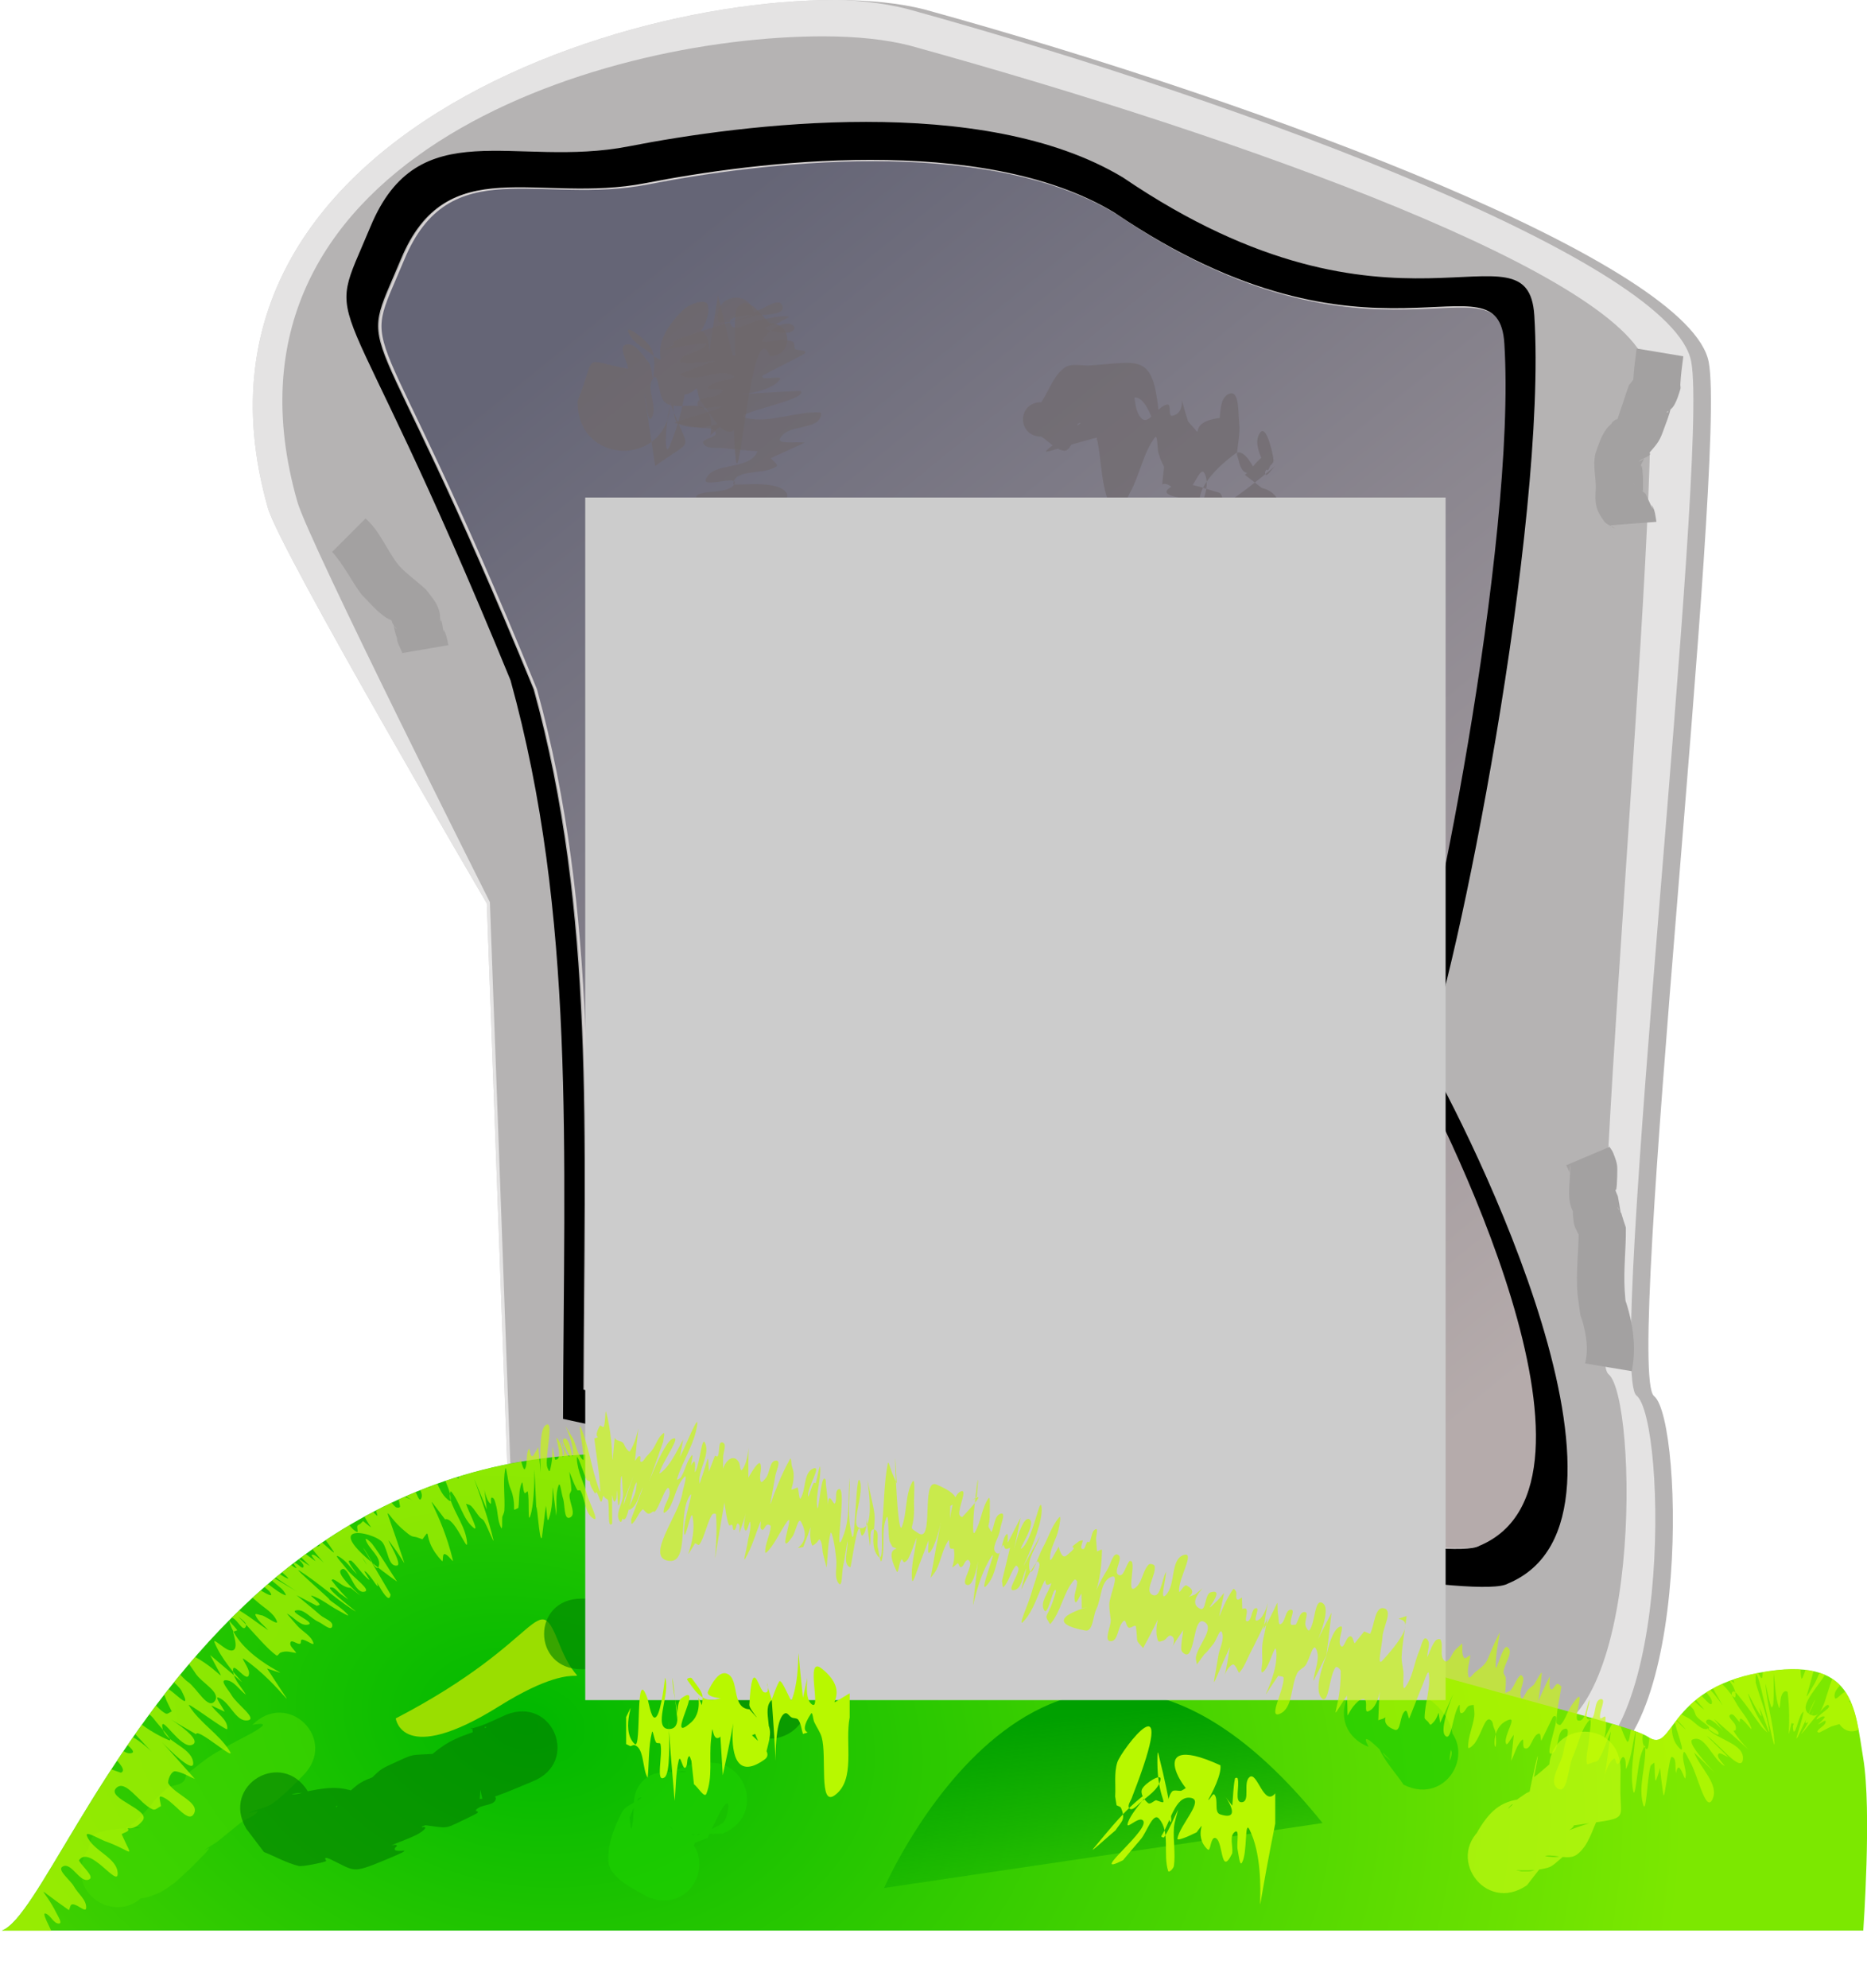
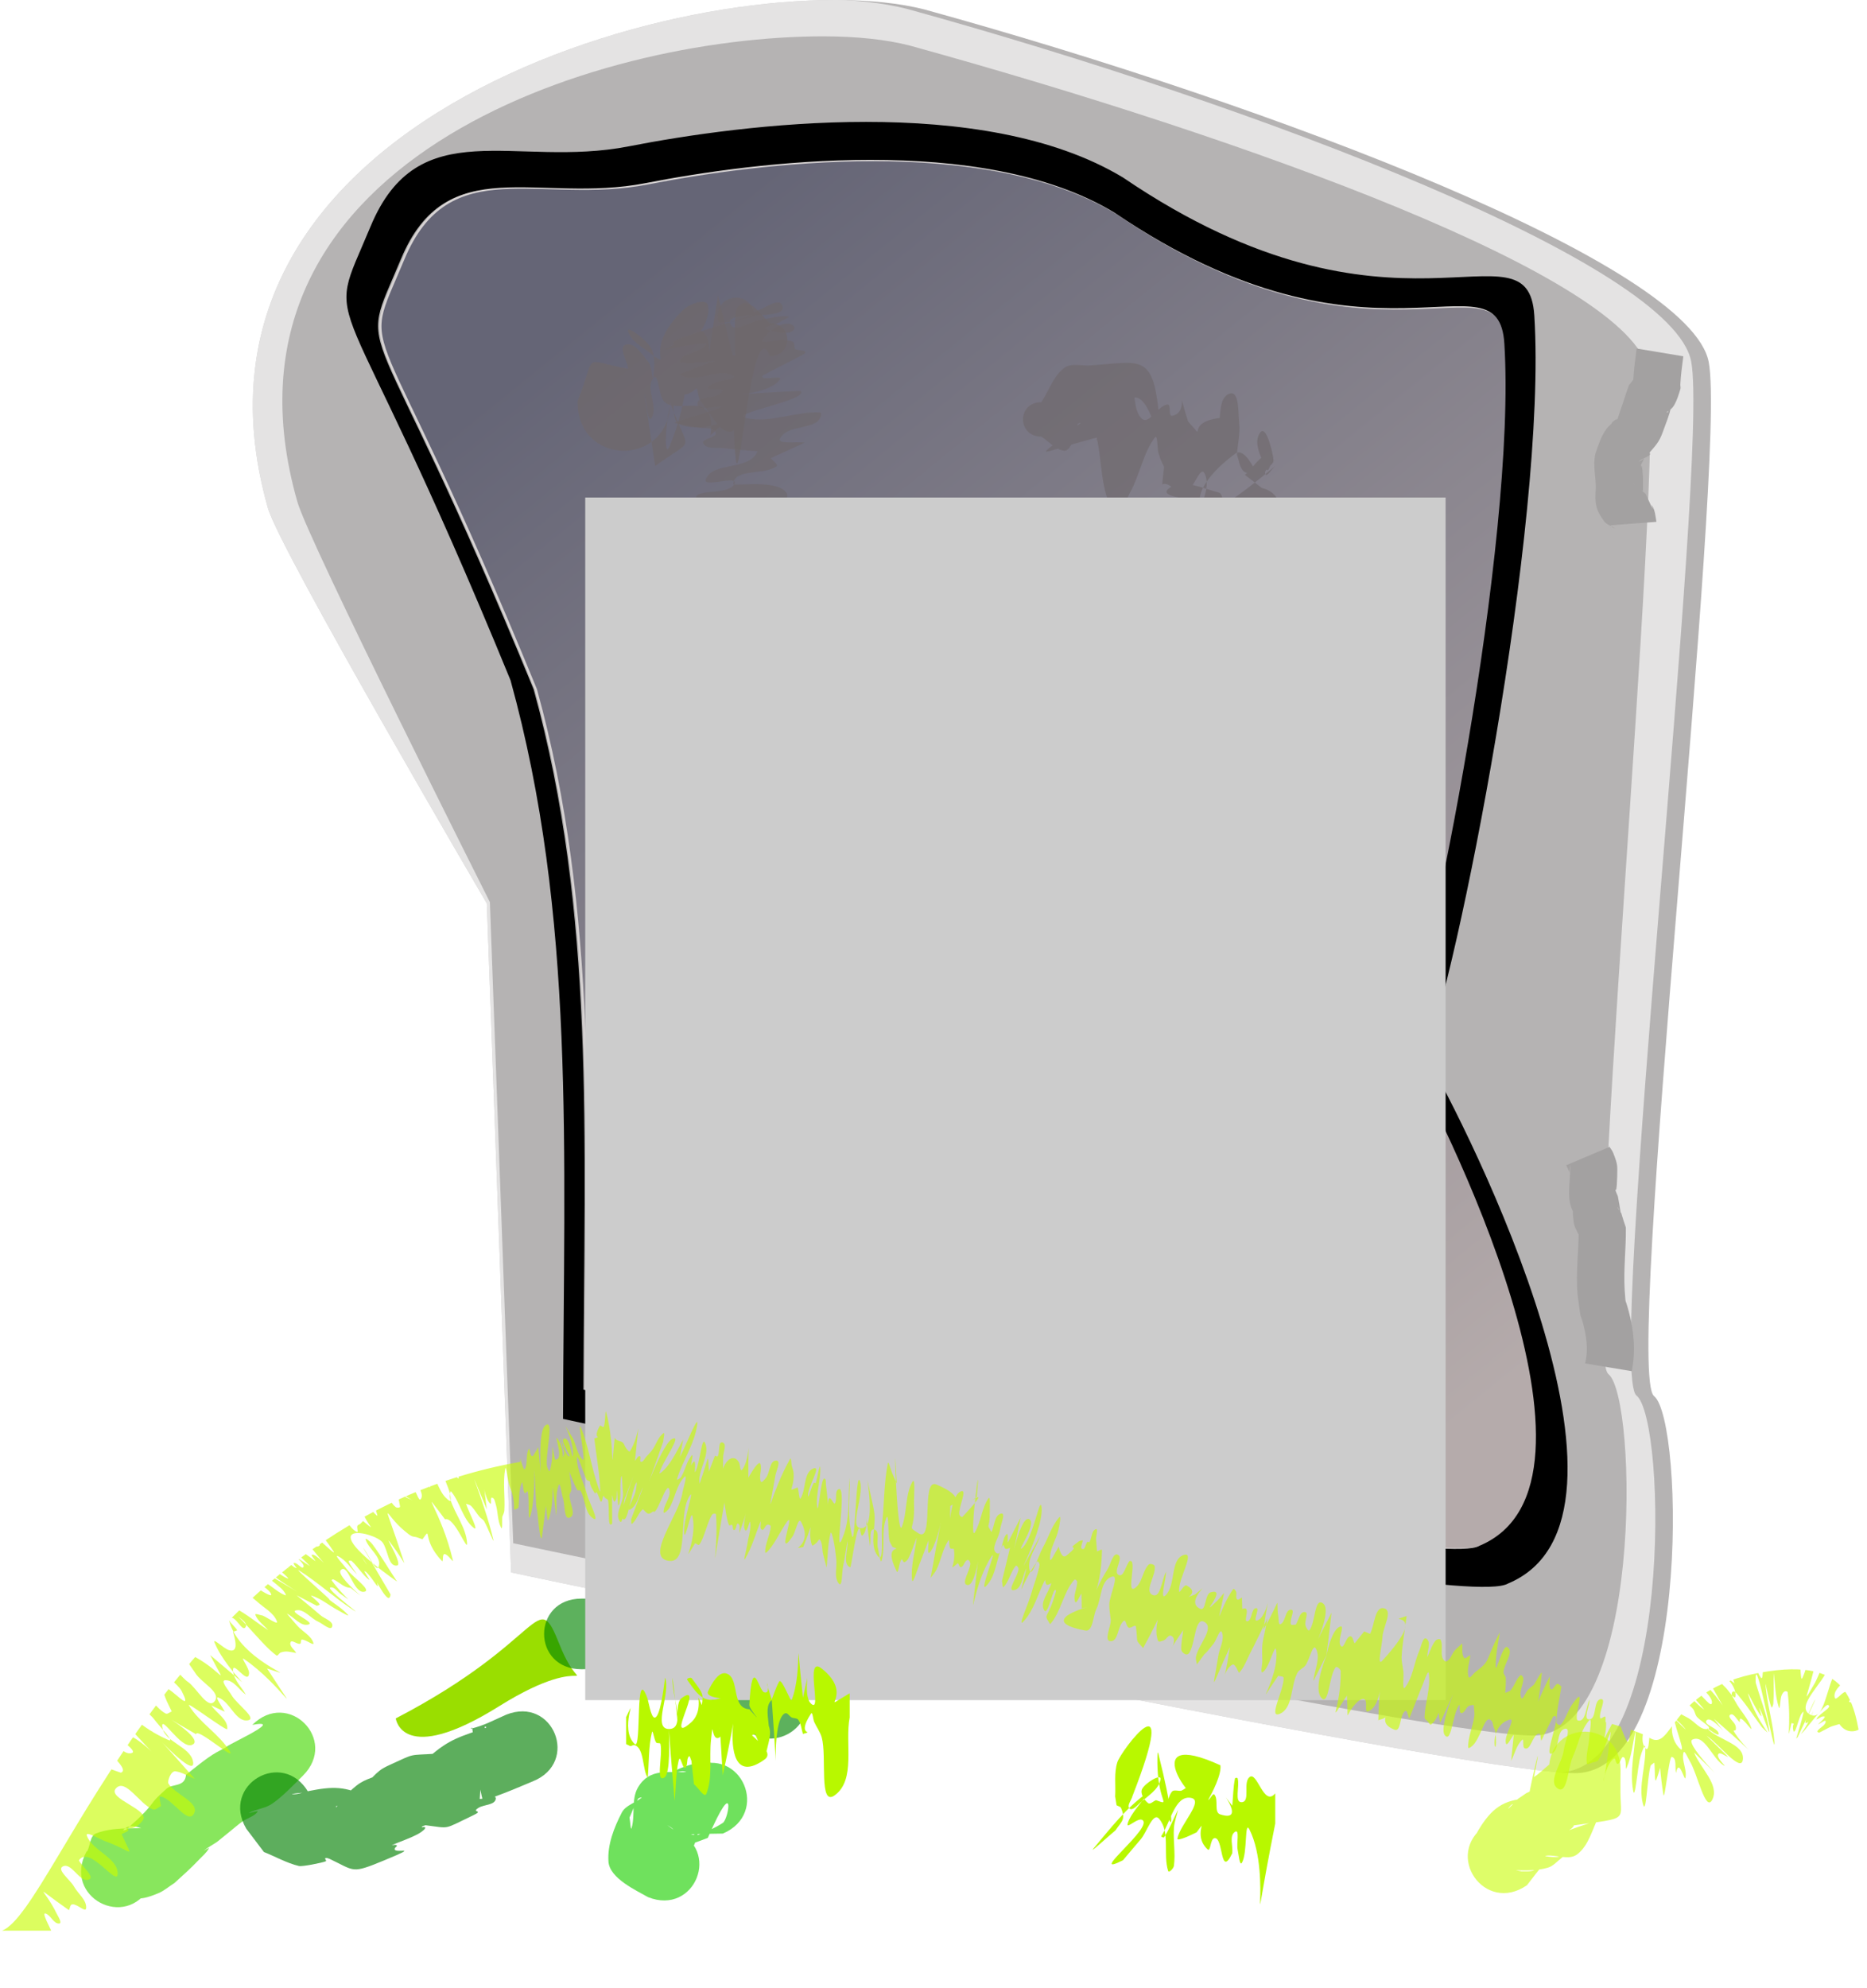
<svg xmlns="http://www.w3.org/2000/svg" version="1.1" viewBox="0 0 877.45 934.09">
  <defs>
    <filter id="aa" color-interpolation-filters="sRGB">
      <feGaussianBlur stdDeviation="10.694" />
    </filter>
    <filter id="z" color-interpolation-filters="sRGB">
      <feGaussianBlur stdDeviation="10.088" />
    </filter>
    <clipPath id="ac">
      <path d="m-1002.9 598.08s-97.143-165.71-102.86-185.71c-54.235-190.02 216.74-257.71 308.57-234.29 165.71 45.714 360 120 368.57 165.71 8.571 45.714-40 474.29-25.714 485.71 14.286 11.429 17.143 177.14-37.143 177.14s-500-94.286-500-94.286z" fill="#b5b3b3" />
    </clipPath>
    <filter id="y" x="-.168" y="-.26" width="1.336" height="1.519" color-interpolation-filters="sRGB">
      <feGaussianBlur stdDeviation="5.965" />
    </filter>
    <linearGradient id="c" x1="-942.86" x2="-525.71" y1="312.36" y2="826.65" gradientUnits="userSpaceOnUse">
      <stop stop-color="#656576" offset="0" />
      <stop stop-color="#b5abab" offset="1" />
    </linearGradient>
    <radialGradient id="a" cx="-985.71" cy="1027.8" r="438.29" gradientTransform="matrix(1.233 .215 -.149 .858 383.38 313.93)" gradientUnits="userSpaceOnUse">
      <stop stop-color="#00b800" offset="0" />
      <stop stop-color="#7ce800" offset="1" />
    </radialGradient>
    <linearGradient id="b" x1="-725.29" x2="-715.19" y1="979.63" y2="1088.7" gradientUnits="userSpaceOnUse">
      <stop stop-color="#00a000" offset="0" />
      <stop stop-color="#00a000" stop-opacity="0" offset="1" />
    </linearGradient>
    <filter id="x" x="-.346" y="-.417" width="1.692" height="1.834" color-interpolation-filters="sRGB">
      <feGaussianBlur stdDeviation="15.873" />
    </filter>
    <filter id="w" x="-.584" y="-.586" width="2.168" height="2.173" color-interpolation-filters="sRGB">
      <feGaussianBlur stdDeviation="15.873" />
    </filter>
    <filter id="v" x="-.308" y="-.579" width="1.617" height="2.159" color-interpolation-filters="sRGB">
      <feGaussianBlur stdDeviation="15.873" />
    </filter>
    <filter id="u" x="-.255" y="-.513" width="1.511" height="2.026" color-interpolation-filters="sRGB">
      <feGaussianBlur stdDeviation="15.873" />
    </filter>
    <filter id="t" x="-.708" y="-.72" width="2.417" height="2.44" color-interpolation-filters="sRGB">
      <feGaussianBlur stdDeviation="15.873" />
    </filter>
    <filter id="s" x="-.529" y="-.502" width="2.058" height="2.004" color-interpolation-filters="sRGB">
      <feGaussianBlur stdDeviation="15.873" />
    </filter>
    <filter id="r" x="-.107" y="-.238" width="1.214" height="1.476" color-interpolation-filters="sRGB">
      <feGaussianBlur stdDeviation="9.176" />
    </filter>
    <filter id="q" x="-.682" y="-.414" width="2.365" height="1.827" color-interpolation-filters="sRGB">
      <feGaussianBlur stdDeviation="21.015" />
    </filter>
    <filter id="p" x="-.418" y="-.571" width="1.835" height="2.141" color-interpolation-filters="sRGB">
      <feGaussianBlur stdDeviation="21.015" />
    </filter>
    <filter id="o" x="-.24" y="-.512" width="1.479" height="2.024" color-interpolation-filters="sRGB">
      <feGaussianBlur stdDeviation="21.015" />
    </filter>
    <filter id="n" x="-.778" y="-.689" width="2.557" height="2.379" color-interpolation-filters="sRGB">
      <feGaussianBlur stdDeviation="21.015" />
    </filter>
    <filter id="m" x="-.853" y="-1.103" width="2.705" height="3.207" color-interpolation-filters="sRGB">
      <feGaussianBlur stdDeviation="21.015" />
    </filter>
    <filter id="l" x="-.952" y="-1.257" width="2.904" height="3.513" color-interpolation-filters="sRGB">
      <feGaussianBlur stdDeviation="21.015" />
    </filter>
    <filter id="k" x="-.66" y="-.706" width="2.319" height="2.411" color-interpolation-filters="sRGB">
      <feGaussianBlur stdDeviation="21.015" />
    </filter>
    <filter id="j" color-interpolation-filters="sRGB">
      <feGaussianBlur stdDeviation="3.763" />
    </filter>
    <clipPath id="ab">
      <path d="m-987.16 822.38v38.031c-162.81 28.385-217.91 210.61-243.62 220.25h874.78s4.041-56.569 0-80.812c-4.041-24.244-4.053-48.487-48.5-40.406-44.447 8.081-40.409 38.362-52.531 30.281-2.624-1.75-9.135-3.91-20.125-7.094v-160.25h-510z" fill="url(#a)" />
    </clipPath>
    <filter id="i" x="-.097" y="-.146" width="1.193" height="1.293" color-interpolation-filters="sRGB">
      <feGaussianBlur stdDeviation="4.229" />
    </filter>
    <filter id="h" x="-.118" y="-.122" width="1.237" height="1.243" color-interpolation-filters="sRGB">
      <feGaussianBlur stdDeviation="4.229" />
    </filter>
    <filter id="g" x="-.729" y="-.358" width="2.458" height="1.715" color-interpolation-filters="sRGB">
      <feGaussianBlur stdDeviation="12.701" />
    </filter>
    <filter id="f" x="-.558" y="-.48" width="2.115" height="1.96" color-interpolation-filters="sRGB">
      <feGaussianBlur stdDeviation="12.701" />
    </filter>
    <filter id="e" x="-.957" y="-.287" width="2.914" height="1.574" color-interpolation-filters="sRGB">
      <feGaussianBlur stdDeviation="12.701" />
    </filter>
    <filter id="d" x="-.439" y="-.976" width="1.879" height="2.951" color-interpolation-filters="sRGB">
      <feGaussianBlur stdDeviation="25.722" />
    </filter>
  </defs>
  <g transform="translate(1231.7 -173.63)">
    <path d="m-1002.9 598.08s-97.143-165.71-102.86-185.71c-54.235-190.02 216.74-257.71 308.57-234.29 165.71 45.714 360 120 368.57 165.71 8.571 45.714-40 474.29-25.714 485.71 14.286 11.429 17.143 177.14-37.143 177.14s-500-94.286-500-94.286z" fill="#b5b3b3" />
    <flowRoot fill="#000000" font-family="Arial" font-size="40px" letter-spacing="0px" word-spacing="0px" style="line-height:0%" xml:space="preserve">
      <flowRegion>
        <rect x="-276.78" y="-109.31" width="149.5" height="123.24" />
      </flowRegion>
      <flowPara />
    </flowRoot>
    <path d="m-979.81 497.62c-77.953-190.27-83.8-150.63-62.363-202.16 21.437-51.531 64.311-25.766 114.98-35.676 50.67-9.91 157.86-23.784 220.22 13.874 121.22 82.431 180.38 16.754 183.19 61.441 5.846 93.153-35.079 297.3-48.721 329.01 19.854 33.912 106.45 206.88 37.028 235.85-23.386 13.874-420.95-73.333-420.95-73.333 0.354-120.22 5.56-224.12-23.386-329.01z" fill="url(#c)" stroke="#d7d3d3" />
    <path transform="matrix(.965 0 0 .981 -38.678 3.903)" d="m-814.52 231.39c-44.746 0-87.894 6.392-115.59 11.719-55.4 10.654-102.28-17.025-125.72 38.375-23.438 55.4-17.043 12.791 68.187 217.34 31.648 112.76 25.949 224.44 25.562 353.69 0 0 434.68 93.759 460.25 78.844 75.907-31.151-18.793-217.11-40.5-253.56 14.915-34.092 59.674-253.57 53.281-353.72-3.071-48.041-67.745 22.588-200.28-66.031-34.092-20.242-80.442-26.656-125.19-26.656zm2.281 18.188c42.426 0 86.363 6.057 118.69 25.25 125.67 84.026 186.99 17.105 189.91 62.656 6.061 94.954-36.358 303.02-50.5 335.34 20.582 34.568 110.38 210.9 38.406 240.44-24.244 14.142-436.41-74.75-436.41-74.75 0.367-122.55 5.758-228.46-24.25-335.38-80.812-193.95-86.848-153.53-64.625-206.06 22.223-52.528 66.66-26.273 119.19-36.375 26.264-5.051 67.167-11.125 109.59-11.125z" filter="url(#aa)" />
    <path d="m-847.27 173.33c-112.65-0.136-314.17 72.486-266.72 238.75 5.714 20 102.84 185.72 102.84 185.72l11.438 314.28s445.71 94.281 500 94.281c54.286 0 51.411-165.7 37.125-177.12-14.286-11.429 34.29-440 25.719-485.72-8.571-45.714-202.85-120-368.56-165.72-11.479-2.928-25.752-4.449-41.844-4.469zm2.844 17.375c15.421 0.019 29.124 1.476 40.125 4.281 158.81 43.808 338.91 108.91 347.13 152.72 8.214 43.808-32.254 460.58-18.564 471.53 13.69 10.952 16.429 169.75-35.594 169.75-52.022 0-479.16-90.344-479.16-90.344l-10.969-301.19s-85.005-168.9-90.481-188.07c-45.477-159.33 139.56-218.81 247.51-218.68z" clip-path="url(#ac)" fill="#fff" filter="url(#z)" opacity=".795" />
-     <path d="m-1230.8 1080.6c32.325-12.122 111.12-296.98 391.94-206.07 280.82 90.914 369.72 107.08 381.84 115.16 12.122 8.081 8.081-22.223 52.528-30.305 44.447-8.081 44.447 16.162 48.487 40.406 4.041 24.244 0 80.812 0 80.812z" fill="url(#a)" />
    <flowRoot fill="#000000" font-family="Arial" font-size="40px" letter-spacing="0px" word-spacing="0px" style="line-height:0%" xml:space="preserve">
      <flowRegion>
        <rect x="-788.57" y="600.93" width="131.43" height="54.286" />
      </flowRegion>
      <flowPara />
    </flowRoot>
    <path d="m-1045.7 980.93c71.429-37.143 65.714-62.857 77.143-34.286s17.143 0-28.571 28.571-48.571 5.714-48.571 5.714z" fill="#9ade00" filter="url(#y)" />
-     <path d="m-816.2 1060.6s80.812-186.07 206.07-30.508" fill="url(#b)" filter="url(#r)" />
    <path d="m-1089.3 1007.8c-3.752 3.696-10.773 11.153-15.586 13.859-3.025 1.702-6.708 1.988-9.747 3.666-1.165 0.644 4.782-1.523 3.965-0.472-1.717 2.209-4.804 2.879-7.09 4.493-1.959 1.384-3.749 2.991-5.623 4.487-2.101 1.704-4.202 3.407-6.303 5.111-2.026 1.34-4.183 2.5-6.078 4.02-0.632 0.506 2.631-1.65 2.239-0.941-1.126 2.039-3.012 3.556-4.616 5.245-4.121 4.339-7.174 6.983-11.558 10.979-2.515 1.596-4.801 3.631-7.546 4.789-11.009 4.641-12.508 2.349-24.511-2.709-0.908-0.383-3.214-1.806-2.237-1.932 26.554-3.429 18.357 6.101 25.874-4.681-0.979 1.987-1.958 3.974-2.937 5.96-11.431 21.213-41.431 5.048-30-16.166 0.135-0.081 0.27-0.161 0.405-0.241 1.384-2.782 1.243-7.253 4.152-8.347 7.736-2.909 16.409-2.223 24.67-2.49 0.843-0.027 2.775 1.692 1.935 1.629-4.071-0.306-10.208-4.965-13.87-0.695-0.293 0.341 0.893-0.106 1.34-0.159 3.348-3.022 5.689-5.01 8.765-8.264 5.121-5.417 2.302-3.887 10.219-10.976 2.802-2.509 8.668-0.606 9.176-6.564 3.48-2.73 9.827-8.013 14.068-10.387 3.68-2.06 7.515-3.835 11.328-5.637 2.114-0.999-3.932 2.791-6.23 3.227-5.243 0.994 29.511-13.909 11.976-10.623 16.843-16.843 40.662 6.976 23.819 23.819z" fill="#44d800" filter="url(#x)" opacity=".795" />
-     <path d="m-981.28 1010.5c-7.383 3.068-10.798 4.598-17.867 7.19-1.062 0.389-3.087 2.177-3.226 1.054-1.381-11.147-0.319-22.466-0.818-33.687-0.01-0.231-0.665-0.338-0.685-0.108-1.013 11.261-1.565 22.559-2.348 33.839 2.51-0.02 7.913-2.54 7.529-0.06-0.47 3.037-5.593 2.597-8.179 4.258-3.662 2.352 2.938 0.906-2.324 3.41-14.675 6.983-10.517 6.185-22.533 4.723-0.561 0.251-1.322 0.255-1.682 0.752-0.216 0.298 0.635 0.758 0.39 1.033-0.779 0.875-3.772 2.732-2.976 1.871 1.068-1.155 2.3-3.202 3.816-2.78 1.326 0.369-1.549 2.411-2.754 3.075-4.011 2.211-8.421 3.604-12.632 5.405 0.776 0.039 1.781-0.433 2.33 0.118 0.376 0.378-0.682 0.837-0.891 1.327-1.415 3.314 13.729-2.049-4.83 5.636-15.811 6.547-13.771 5.064-25.937-0.677-0.579-0.119-1.17-0.525-1.737-0.358-0.881 0.259 0.778 1.268-0.032 1.573-2.056 0.773-11.034 2.54-12.534 2.182-5.748-1.373-10.977-4.385-16.465-6.578-2.767-3.654-5.533-7.309-8.3-10.963-12.078-20.674 17.159-37.754 29.237-17.08-0.616 0.028-1.231 0.055-1.847 0.083-1.933 0.235-3.889 0.32-5.798 0.706-0.745 0.15 1.532 0.137 2.28 0 1.842-0.327 3.607-1.01 5.441-1.375 11.327-2.255 17.319-2.397 27.894 2.993-1.004-0.127-2.038-0.651-3.013-0.38-4.131 1.149-8.069 2.917-12.029 4.563-0.124 0.052 0.104 0.455 0.194 0.354 1.774-1.964 3.138-4.292 5.031-6.141 7.053-6.89 8.003-6.12 17.537-10.003-2.891 1.674-11.031 7.441-8.597 5.153 2.119-1.993 3.993-4.259 6.264-6.076 1.397-1.118 3.033-1.918 4.659-2.664 12.777-5.865 8.719-4.46 21.854-5.365 4.08 0.997 10.006 1.976-7.504 5.979-1.942 0.444 2.642-2.998 4.141-4.31 10.094-8.838 14.564-9.508 28.263-14.347 0.274 11.412 1.783 22.862 0.821 34.237-0.105 1.24-3.421 1.342-3.73 0.137-2.837-11.057-3.071-22.626-4.932-33.889-0.041-0.247-0.832 0.53-0.589 0.469 6.464-1.621 9.823-3.61 16.584-6.59 22.136-8.855 34.659 22.451 12.522 31.306z" fill="#008000" filter="url(#u)" opacity=".795" />
+     <path d="m-981.28 1010.5c-7.383 3.068-10.798 4.598-17.867 7.19-1.062 0.389-3.087 2.177-3.226 1.054-1.381-11.147-0.319-22.466-0.818-33.687-0.01-0.231-0.665-0.338-0.685-0.108-1.013 11.261-1.565 22.559-2.348 33.839 2.51-0.02 7.913-2.54 7.529-0.06-0.47 3.037-5.593 2.597-8.179 4.258-3.662 2.352 2.938 0.906-2.324 3.41-14.675 6.983-10.517 6.185-22.533 4.723-0.561 0.251-1.322 0.255-1.682 0.752-0.216 0.298 0.635 0.758 0.39 1.033-0.779 0.875-3.772 2.732-2.976 1.871 1.068-1.155 2.3-3.202 3.816-2.78 1.326 0.369-1.549 2.411-2.754 3.075-4.011 2.211-8.421 3.604-12.632 5.405 0.776 0.039 1.781-0.433 2.33 0.118 0.376 0.378-0.682 0.837-0.891 1.327-1.415 3.314 13.729-2.049-4.83 5.636-15.811 6.547-13.771 5.064-25.937-0.677-0.579-0.119-1.17-0.525-1.737-0.358-0.881 0.259 0.778 1.268-0.032 1.573-2.056 0.773-11.034 2.54-12.534 2.182-5.748-1.373-10.977-4.385-16.465-6.578-2.767-3.654-5.533-7.309-8.3-10.963-12.078-20.674 17.159-37.754 29.237-17.08-0.616 0.028-1.231 0.055-1.847 0.083-1.933 0.235-3.889 0.32-5.798 0.706-0.745 0.15 1.532 0.137 2.28 0 1.842-0.327 3.607-1.01 5.441-1.375 11.327-2.255 17.319-2.397 27.894 2.993-1.004-0.127-2.038-0.651-3.013-0.38-4.131 1.149-8.069 2.917-12.029 4.563-0.124 0.052 0.104 0.455 0.194 0.354 1.774-1.964 3.138-4.292 5.031-6.141 7.053-6.89 8.003-6.12 17.537-10.003-2.891 1.674-11.031 7.441-8.597 5.153 2.119-1.993 3.993-4.259 6.264-6.076 1.397-1.118 3.033-1.918 4.659-2.664 12.777-5.865 8.719-4.46 21.854-5.365 4.08 0.997 10.006 1.976-7.504 5.979-1.942 0.444 2.642-2.998 4.141-4.31 10.094-8.838 14.564-9.508 28.263-14.347 0.274 11.412 1.783 22.862 0.821 34.237-0.105 1.24-3.421 1.342-3.73 0.137-2.837-11.057-3.071-22.626-4.932-33.889-0.041-0.247-0.832 0.53-0.589 0.469 6.464-1.621 9.823-3.61 16.584-6.59 22.136-8.855 34.659 22.451 12.522 31.306" fill="#008000" filter="url(#u)" opacity=".795" />
    <path d="m-958.39 924.66c9.214 0.1 27.788-0.226 37.753 1.6 3.293 0.603 8.516 0.129 9.474 3.337 2.817 9.44-3.338 20.414 0.342 29.553 1.856 4.609 5.757-8.653 6.077-13.611 0.248-3.837-3.007-7.078-4.51-10.617 2.878 0.56 5.718 1.376 8.634 1.679 3.206 0.334 12.998-0.31 16.107 0.209 3.37 0.562 8.138-0.113 9.846 2.846 10.923 18.922 10.477 18.669 5.762 28.083 2.899-9.113 2.556-4.124 0.477-13.566-0.07-0.318 0.145-0.777-0.117-0.97-1.348-0.996-6.021-2.903-4.427-2.385 11.18 3.636 8.978 2.675 15.559 9.309 0.826 1.384 1.652 2.767 2.478 4.151 11.377 21.338-18.8 37.427-30.177 16.089 0.216 0.24 0.433 0.48 0.649 0.721 0.939 0.756 1.698 1.815 2.816 2.267 2.037 0.823 8.545 2.05 6.426 1.468-3.792-1.042-7.862-1.237-11.449-2.849-2.935-1.319-5.774-3.223-7.738-5.771-8.937-11.596-6.572-11.829-4.721-24.466 4.599-8.006-1.04 0.97 10.423 18.959 0.565 0.886 4.192-0.078 3.147-0.185-13.918-1.413-3.731 1.203-21.528-1.045-4.516-0.571-8.929-1.77-13.394-2.656-5.971-5.112-15.138-7.982-17.913-15.336-2.225-5.896 0.248-21.956 5.276-18.156 6.961 5.262 1.916 17.491 4.758 25.741 0.457 1.326 5.582 0.495 4.199 0.258-15.843-2.716-15.075-1.686-34.229-1.479-23.461 0-23.461-33.179 0-33.179z" fill="#008400" filter="url(#v)" opacity=".795" />
    <path d="m-927.14 1064.9c-5.313-3.072-18.08-8.775-18.601-16.712-0.521-7.939 2.621-15.962 6.279-23.026 1.777-3.43 6.301-4.486 9.257-6.973 0.422-0.355-1.288 0.039-1.575 0.511-1.671 2.755-2.704 5.849-4.055 8.774 0.329 1.643 0.533 6.543 0.987 4.93 1.747-6.194-0.267-13.528 3.001-19.072 5.481-9.301 14.59-6.779 22.512-7.194 0.601-0.032-1.163-0.43-1.763-0.385-1.14 0.085-2.229 0.51-3.344 0.765-15.367 17.846-3.56 0.84-2.751 0.389 4.865-2.708 10.285-4.739 15.817-5.369 2.92-0.333 11.057 1.305 8.423 2.607-3.75 1.853-8.357-0.383-12.535-0.574 22.249-9.575 35.791 21.89 13.541 31.466-4.902 0.12-9.81 0.102-14.707 0.36-1.022 0.054 2.098 0.607 3.058 0.255 4.044-1.484 8.018-3.289 11.627-5.642 2.79-1.819 6.255-23.616-7.072 7.057-5.951 2.156-7.395 3.337-14.044 2.924-0.903-0.056 1.834-0.35 2.566-0.88 2.219-1.609 5.333-2.835 6.16-5.448 1.585-5.011-0.919-10.71 0.548-15.756 0.682-2.346 1.321 4.704 1.981 7.056-1.191 5.098-1.397 10.532-3.574 15.294-1.231 2.693-3.987 4.411-6.287 6.277-0.415 0.337-1.466 0.637-1.6 0.119-1.112-4.3-0.126-9.084-1.785-13.204-0.726-1.803-6.69-3.848-4.84-3.252 1.997 0.644 3.532 2.266 5.298 3.399 22.136 8.854 9.614 40.16-12.522 31.306z" fill="#1cd000" filter="url(#w)" opacity=".795" />
    <path d="m-470.07 1005c-0.019 3.592-0.092 7.184-0.058 10.776 0.139 14.852 4.832 11.302-29.776 16.556-2.55 0.387-7.468-6.273-4.905-5.982 29.412 3.334-4.483 11.761 20.373 3.707 1.257-1.552 2.179-3.449 3.771-4.656 0.409-0.31 0.649 1.024 0.417 1.482-3.122 6.154-4.756 13.836-10.284 17.966-3.892 2.908-9.742-0.01-14.563 0.599-1.712 0.215 3.428 0.761 5.144 0.583 1.669-0.173 3.179-1.073 4.769-1.609-1.183 0.637-2.402 1.212-3.55 1.91-0.496 0.302 1.008-0.746 1.587-0.717 0.31 0.015-0.276 0.581-0.522 0.769-2.154 1.646-4.03 3.954-6.636 4.7-8.982 2.571-19.878 0.189-12.356 1.698 1.314 0 4.566 0.193 5.866-0.505 5.716-3.066 10.567-11.01-3.253 7.013-19.877 13.817-39.417-14.293-19.54-28.11-1.803 2.841-2.582 6.698-5.409 8.523-1.915 1.236 1.04-4.518 2.224-6.466 5.946-9.79 11.472-14.144 22.817-14.665 6.752 1.13 0.979-0.197-7.076 2.763-0.79 0.29-2.27 2.483-1.661 1.902 7.061-6.73 0.877-2.03 9.254-7.82 0.299-0.207-0.588 0.427-0.882 0.641 1.37-0.635 15.048-8.194 17.054-3.815 1.232 2.688-6.68-0.215-8.644 1.995-4.152 4.671-4.3 11.96-8.141 16.889-4.69 6.018 10.04-55.955 3.3-22.649 4.829-3.14 8.756-8.847 14.488-9.421 6.327-0.634 12.171 3.745 18.052 6.161 0.668 0.274 1.867 1.389 1.252 1.769-8.612 5.316-17.293 10.901-26.906 14.066-5.083 1.673 11.302-25.021 0.15-16.053 0-23.791 33.645-23.791 33.645 0z" fill="#ccfc14" filter="url(#s)" opacity=".795" />
-     <path d="m-575.97 963.02c10.685 5.216 23.927 11.118 26.776 24.362 0.913 4.245-1.16 8.624-1.28 12.965-0.035 1.288 1.433-2.503 1.026-3.725-1.767-5.299-4.865-10.057-7.298-15.086 21.594 10.83 6.278 41.368-15.316 30.538-3.861-5.745-8.793-10.901-11.583-17.235-0.876-1.988-0.301-8.014 1.166-6.412 1.853 2.024-0.514 5.664 0.488 8.218 0.831 2.119 3.161 3.278 4.685 4.97 2.978 3.307-17.795-19.628-11.186-7.289-22.136-8.854-9.614-40.16 12.522-31.306z" fill="#18cc00" filter="url(#t)" opacity=".795" />
    <path d="m-791.76 767.79c3.289 2.218 6.579 4.435 9.868 6.653 1.187 0.309 4.768 1.138 3.56 0.928-2.472-0.43-5.94-3.658-7.358-1.588-5.469 7.979-4.299 34.858-10.179 27.177-30.065-39.279 21.594-26.537 25.199-26.02 1.829 7.001 9.206 8.068 13.417 12.497 1.304 1.371 5.402 5.01 3.62 4.373-39.452-23.634 6.151-0.234-21.136-5.858-1.828-0.377 3.353-1.643 5.029-2.465 21.398 1.267 21.978-0.608 29.417 19.913 0.361 0.996 1.087 3.62 0.124 3.177-30.385-13.968-34.03-10.072-22.016-17.552 5.215-0.662 10.548-3.272 15.645-1.986 12.741 3.214 15.453 9.891 18.454 20.34 0.429 1.493 1.797 5.006 0.285 4.652-42.169-9.886-36.755-7.886-16.325-21.116 4.133-0.583 8.228-1.605 12.4-1.748 4.25-0.145 15.498 0.753 19.928 3.393 9.789 5.833 31.727 30.402-13.354 32.039-8.283 0.301-5.831-15.518-8.747-23.277 4.607-3.534 8.631-7.998 13.821-10.601 2.51-1.258 5.597-0.585 8.404-0.542 2.022 0.031 4.023 0.437 6.018 0.764 1.214 0.199 2.394 0.572 3.601 0.81 0.474 0.094-1.806-0.639-1.401-0.375 4.085 2.665 8.331 5.075 12.497 7.612 0.099-3.889-9.024-2.276-7.449-5.442 23.762-3.734 29.042 29.871 5.28 33.605-2.778 0.296-5.556 1.193-8.333 0.888-9.869-1.086-9.821-2.362-16.266-7.724 3.504 1.708 7.229 3.023 10.513 5.122 0.98 0.626-2.301-0.353-3.438-0.6-0.452-0.098-1.321-0.142-1.253-0.6 0.052-0.351 0.589-0.395 0.883-0.593 2.928-3.072 5.856-6.143 8.784-9.215-9.155-20.555-11.172-42.231-30.065 3.661-3.008 7.307 17.632 6.4 3.853 4.653-1.181-0.15-2.377-0.126-3.566-0.19 8.308-14.04 6.934-8.127-30.008-12.997-1.251-0.165-0.123 2.599 0.348 3.77 2.103 5.226 5.578 7.599 11.854 7.52 2.154-0.027 3.835-1.964 5.752-2.946-10.648 6.796-0.226 0.831-30.355-12.026-0.311-0.133-5e-3 0.711 0.169 1.001 1.996 3.324 3.464 9.206 7.338 9.026 3.718-0.173 7.398-0.823 11.096-1.235-0.807-4.369 1.103 5.593-11.776 3.769-6.156-0.872-16.354-8.024-18.628-12.005-0.404-0.708 1.627-0.082 2.441-0.123 2.594-0.37 6.657 1.255 7.783-1.111 3.967-8.336 13.085-32.583 5.647-27.114-8.147 5.99-2.47 20.964-8.411 29.147-4.654 6.411-26.534-7.837-30.286-10.573-20.412-12.247-3.092-41.115 17.321-28.868z" fill="#6f686d" filter="url(#d)" />
    <path d="m-587.01 676.59c-13.412 20.043-8.634 20.411-33.968-10.62-0.794-0.972 1.247-2.332 2.338-2.952 4.678-2.66 10.037-9.448 14.677-6.723 8.488 4.985 10.712 16.518 16.067 24.778-6.308 14.11-2.545 8.291-9.934 17.62-0.252 0.319-0.386 1.148-0.748 0.962-9.795-5.02-20.795-8.583-28.819-16.116-2.098-1.969 0.181-8.269 3.051-8.073 11.049 0.754 21.03 6.956 31.545 10.434-4.399 15.543-3.413 17.288-19.614 24.123-1.526 0.644-5.63 1.705-4.966 0.187 16.566-37.896 14.718-32.058 19.127-12.941-2.589 8.579-2.286 11.866-13.538 16.893-3.772 1.685-8.271 0.127-12.382 0.531-1.655 0.163 3.416 0.744 4.987 0.195 6.812-2.378 7.023-2.911 9.879-6.26-2.533 2.589-5.066 5.178-7.599 7.768 0.542-0.367 2.198-1.421 1.626-1.102-3.131 1.746-6.205 3.59-9.307 5.385-23.303 6.583-32.613-26.372-9.31-32.956-2.259 1.557-4.117 3.999-6.777 4.67-0.385 0.097 11.544-11.179 0.871 0.813 3.924-6.673 3.691-8.082 13.108-11.714 2.473-0.954 5.636-1.783 7.937-0.468 1.806 1.032-4.382 0.3-6.043 1.55-7.117 5.356-6.647 5.762-7.532 11.318 1.071 3.45 0.675 12.92 3.214 10.351 7.427-7.516 10.588-18.379 14.442-28.217 0.428-1.093-2.485-0.274-3.508 0.302-3.279 1.848-5.941 4.63-9.04 6.767-0.405 0.279 0.607-0.773 0.911-1.16-0.172 2.292-0.345 4.585-0.517 6.877 10.375 1.84 20.596 5.961 31.124 5.521 2.426-0.101 4.271-5.513 2.289-6.917-8.624-6.108-19.432-8.325-29.268-12.19-0.201-0.079-0.371 0.342-0.336 0.556 0.096 0.581 2.103-0.249 1.48 0.966 26.476 20.91 7.595 14.696 29.851 7.074 1.327-0.455-1.302 4.03-2.535 3.36-9.987-5.418-18.938-12.623-27.753-19.793-0.574-0.467 1.172-0.901 1.758-1.352 2.326-3.479 4.652-6.959 6.978-10.438 14.841-18.552 41.077 2.437 26.236 20.989z" fill="#6f686d" filter="url(#n)" opacity=".795" />
    <path d="m-928.28 746.43c16.051-6.947 8.305-4.488 23.043-7.968 23.595-4.021 29.282 29.347 5.687 33.368-5.845-0.452-1.871-0.561-11.409 3.467-20.412 12.247-37.733-16.62-17.321-28.868z" fill="#6f686d" filter="url(#l)" opacity=".795" />
    <path d="m-898.49 688.12c1.325 2.664 2.345 5.503 3.975 7.992 0.336 0.514 0.663-1.776 0.052-1.842-7.409-0.794-14.993-1.746-22.347-0.548-1.947 0.317-1.542 4.727-3.514 4.761-1.593 0.028-0.496-3.778 0.794-4.714 7.114-5.16 15.423-8.429 23.135-12.644 3.414 2.411 7.105 4.471 10.242 7.232 1.851 1.629 2.954 3.953 4.575 5.811 0.356 0.407-0.22-1.361-0.756-1.436-6.296-0.883-12.692-1.889-19.026-1.339-1.622 0.141-2.397 2.203-3.596 3.304 10.959-21.496 41.359-5.998 30.4 15.498-9.086 12.379-6.046 12.865-28.521 9.622-2.486-0.359-3.8-3.297-5.545-5.104-0.616-0.638-2.372-2.005-1.506-2.194 1.551-0.338 3.004 1.027 4.506 1.541 6.516-4.55 12.85-9.371 19.547-13.649 0.421-0.269-0.278 0.96-0.428 1.437-1.476 4.72-0.183 11.651-4.448 14.152-24.598 14.421-30.598 1.48-38.844-15.36-8.855-22.136 22.451-34.659 31.306-12.522z" fill="#6f686d" filter="url(#m)" opacity=".795" />
    <path transform="matrix(1 0 0 1.443 0 -358.28)" d="m-608.82 807.56c3.555-29.429-17.945 4.034-17.901-1.969 0.063-8.698 5.722-16.822 11.23-23.553 3.297-4.029 9.448-9.859 13.889-7.142 5.333 3.263 6.206 12.312 4.281 18.26-2.218 6.854-10.113 10.261-15.17 15.392-5.987-1.006-13.743 1.349-17.96-3.018-4.411-4.567-3.589-12.462-3.105-18.793 0.188-2.459 2.744-6.564 4.962-5.487 9.193 4.465 15.156 13.85 23.724 19.421 3.587 2.332-4.365-10.394-8.561-9.563-4.169 0.826-2.735 8.048-4.103 12.072-5.554-4.638-11.107-9.276-16.661-13.915-0.752-1.03-1.154-3.733-2.255-3.09-2.724 1.591-7.247 4.989-5.563 7.656 9.584 15.174 22.407-6.918 23.758-10.976 1.967-5.905-0.049-12.448-0.073-18.672-29.629 57.446-11.726 48.608-27.611 24.844-4.455-16.233-6.994 3.108-9.139 0.923-3.579-3.646 34.669-5.477 32.81-10.236-8.441-25.342-10.988-41.32-2.547-15.978-2.178-3.954-7.139-7.389-6.534-11.862 0.377-2.781 7.696 0.67 7.669 3.477-0.05 5.297-3.155 16.316-7.831 13.827-5.28-2.81 28.162-80.444-11.009 18.616-5.218-10.135-20.445-28.298 5.365-35.773 6.38-1.848 10.438 8.431 16.463 11.226 3.868 1.794 8.411 1.408 12.59 2.248 2.858 0.574 11.367 2.593 8.514 1.994-9.882-2.076-19.736-4.282-29.605-6.423-2.182 2.824-6.013 4.943-6.544 8.472-0.259 1.72 3.555-0.084 5.195 0.498 12.942 4.595 26.123 8.784 38.382 14.973 3.927 1.982-10.548 1.473-13.017-2.167-2.765-4.077 5.73-12.038 1.581-14.694-4.486-2.872-9.788 4.206-14.682 6.308-4.162 4.337-11.66 7.057-12.486 13.011-0.828 5.965 3.531 12.509 8.466 15.961 3.588 2.509 10.93 2.923 13.104-0.877 4.724-8.255 0.739-19.234 3.596-28.306 0.901-2.862 4.229-6.53 7.073-5.571 2.769 0.933 1.219 5.715 1.829 8.572 21.435 8.574 9.31 38.888-12.126 30.314z" fill="#6f686d" filter="url(#k)" opacity=".795" />
    <path d="m-869.89 340.98c-8.29-21.648-14.27 64.986-16.053 48.159-2.13-20.098 0.271-40.436 1.394-60.615 0.126-2.273 2.491-8.69 2.336-6.418-3.965 58.264 3.448 65.058-12.052 40.896-7.937-17.648-4.742-2.43 4.667-12.819 2.235-2.467-0.015-10.429 3.173-9.469 4.774 1.437 8.696 7.867 7.787 12.769-7.207 38.859-15.509 19.327-24.3 7.861-9.704-38.493 0.162-11.381-14.187 22.135-2.776 6.484-1.724-14.646 1.04-21.135 1.453-3.412-0.02 9.288 3.458 10.575 16.736 6.191 30.516-9.551 14.831 5.209 3.312-22.272-15.473-9.373-21.708-15.792-2.84-2.924-2.642-14.272-5.177-11.079-3.838 4.833 2.36 13.15-0.716 18.5-1.954 3.399-2.304-7.495-3.456-11.242l5.056 34.101c19.538-14.449 15.886-4.866 7.063-29.944-0.503 30.771-44.019 30.059-43.516-0.711 9.463-23.226 0.967-19.26 23.768-15.041-0.386-3.778-4.782-10.201-1.157-11.334 4.34-1.356 7.903 4.822 10.809 8.318 1.6 1.924 1.744 9.685 2.098 7.208 0.669-4.678 1.156-9.985-1.107-14.132-2.052-3.76-12.134-11.281-10.582-7.289 2.019 5.194 8.13 7.624 12.194 11.436 8.416 4.971-5.49-2.848 13.295-21.639 2.874-2.875 11.268-6.257 11.987-2.255 1.317 7.339-5.171 14.038-8.692 20.611-0.77 1.438 0.179-3.257 0.269-4.885-0.27-5.477-0.54-10.955-0.81-16.432 1.26 6.587 1.883 13.329 3.781 19.761 1.271 4.309 7.338 8.066 5.659 12.233-2.22 5.511-9.277 12.627-14.667 10.127-5.388-2.499-5.161-12.883-1.734-17.734 31.46-44.536 6.356 59.805 20.874-28.471 2.221 9.046 4.503 18.078 6.663 27.14 1.857 7.789 4.27 15.481 5.389 23.409 0.137 0.969-2.251-0.804-2.336-1.779-1.188-13.653-2.568-27.436-1.394-41.091 0.19-2.211 3.172-4.761 5.277-4.06 4.523 1.506 7.184 6.27 10.776 9.405 10.97 0 10.97 15.514 0 15.514z" fill="#6f686d" opacity=".795" />
    <path d="m-742.32 362.57c3.592-5.361 5.618-12.205 10.776-16.083 3.257-2.449 8.103-0.896 12.169-1.171 26.551-1.8 30.852-7.22 33.228 35.571 0.44 7.918-4.073-20.452-12.003-20.541-9.085-0.101-12.197 13.469-18.296 20.203 4.169-11.781 1.227-29.962 12.506-35.343 8.02-3.827 2.247 19.243 8.907 25.127 3.428 3.028 7.446-6.22 11.999-6.658 1.899-0.183 0.289 5.604 2.171 5.295 8.921-1.468 0.936-17.988 7.557 2.666 9.714 10.733-2.437 0.475 14.839-1.638 1.778-0.217-0.649 3.523-0.973 5.284 1.905-5.58 0.078-15.012 5.715-16.741 4.567-1.401 3.858 8.89 4.409 13.635 0.583 5.03-0.713 10.103-1.07 15.155 1.088 2.597 1.142 5.941 3.265 7.792 1.353 1.179 6.125 1.375 5.378-0.257-1.718-3.75-5.934-10.655-9.258-8.212-8.38 6.157-20.468 17.383-16.007 26.776 2.87 6.042 30.548-17.556 34.719-20.911-1.597 1.249-4.192 5.686-4.79 3.748-0.754-2.443 4.229-4.062 3.91-6.599-0.593-4.713-3.595-16.635-6.344-12.761-3.397 4.787 0.646 12.001 3.099 17.334 1.069 2.325 3.888-8.155 1.402-7.548-4.967 1.212-7.733 6.691-11.599 10.036l7.926 6.131c14.192 3.394 9.391 23.464-4.8 20.07l4.814 9.539c-8.246-15.302-10.312-32.378-23.757-1.294-1.73 3.999 13.426-4.657 10.456-7.845-3.773-4.05-11.533 3.627-16.556 1.299-8.958-4.153 2.501-13.026 4.028-14.563-6.029-2.265-22.944-2.567-18.087-6.796 6.006-5.23 16.113-0.19 23.824 1.801 1.491 0.385 2.321 4.606 0.782 4.552-7.453-0.258-14.863-2.394-21.74-5.278-1.294-0.543 2.187-2.961 3.467-2.386 2.639 1.187 3.819 4.348 5.728 6.522 0.492 0.515 1.309 0.852 1.475 1.544 0.488 2.025-0.095 8.261 0.398 6.237 1.618-6.639 6.143-14.195 3.024-20.275-1.922-3.746-5.002 7.196-8.754 9.104-3.496 1.778-7.654-5.666-11.118-3.851 1.159-13.458 1.68-3.999-1.683-14.521-0.779-2.439-0.319-9.523-1.833-7.458-5.545 7.563-6.987 17.459-11.519 25.669-1.955 3.541-5.678 12.755-7.789 9.304-6.247-10.215-5.297-23.354-7.946-35.031-32.247 8.578-28.794 11.139-7.596-6.829 0.352-0.299-1.11 0.076-1.292 0.501-0.377 0.877-2.473 12.911-6.385 12.509-4.194-0.431-7.184-4.416-10.776-6.624-11.446 0-11.446-16.188 0-16.188z" fill="#6f686d" filter="url(#p)" opacity=".795" />
    <path d="m-583.51 496.99c-1.414 4.309-2.851 25.308-14.626 11.781-2.643-3.036-1.311-8.046-3.012-11.695-1.176-2.522-7.469-8.229-5.406-6.362 28.725 25.999 26.503 22.558 2.825 12.292-5.769-34.536 14.176 33.061 6.856 27.229-9.58-7.631-15.435-19.09-24.175-27.672-4.832-4.745-22.427-9.158-16.325-12.094 37.658-18.119 22.442 10.574 19.932 16.48 1.258 5.195 3.62 10.241 3.774 15.584 0.065 2.24-1.381 7.307-3.155 5.937-14.681-11.346-30.187-23.095-39.679-39.038-3.414-5.734 13.969 1.078 19.393 4.966 20.723 14.855 16.452 17.284 13.066 34.934-10.355 4.673-20.084 12.397-16.088-18.108 0.458-3.5 12.326-2.851 10.587 0.221-3.541 6.255-17.718 5.141-17.69 12.328 0.024 6.11 56.754 60.027-7.707-3.296 1.878 8.136 12.07 19.088 5.634 24.408-49.646 41.037-33.614-21.085-30.434-27.908 2.168-4.652 14.552-13.795 12.395-9.137-3.595 7.763-12.878 11.715-17.048 19.186-4.698 8.416-6.001 18.32-9.002 27.48-6.489 2.13-13.032 4.104-19.468 6.389-11.146 3.958-21.779 15.138-33.27 12.336-1.676-0.409-37.525-49.727-35.706-52.213 9.991-13.655 31.659-19.441 48.205-15.901 8.525 1.824-6.956 15.988-10.435 23.982 7.471 46.765 15.33 39.956-27.689 14.368-24.481 0-24.481-34.621 0-34.621-4.742 10.706-3.316 4.107 0.155 20.253 2.688 1.974 4.798 6.594 8.065 5.922 11.168-2.298 25.203-4.311 31.209-14.003 4.947-7.984 3.694-25.3-5.399-27.655-8.31-2.152-5.144 17.514-2.38 25.641 2.889 8.493 13.222-53.959 26.435-5.053 7.334-5.345 13.272-13.556 22.002-16.034 7.826-2.221 44.707-5.32 38.819 19.06-11.282 46.711-19.772 3.005-15.595 2.388 6.253-0.923 11.7 4.786 17.551 7.179 2.587-12.512 4.753-54.488 38.178-37.288 8.343 4.293-11.317 16.224-11.71 25.599-0.333 7.948 17.133 24.692 9.724 21.795-13.4-5.239-20.498-20.197-30.943-30.091-2.328-2.205-4.908-4.129-7.362-6.193 10.38-11.77 9.346-14.098 35.208 3.686 2.754 1.894-4.933 5.751-8.274 5.665-5.664-0.147-10.359-4.683-15.792-6.29-0.688-0.203-1.246 0.711-1.869 1.066 9.5 1.37 18.999 2.741 28.499 4.111 0.354-7.606-3.962-17.098 1.063-22.82 3.263-3.716 5.198 8.42 8.01 12.487 2.903 4.198 14.216 12.672 9.126 12.296-12.116-0.895-21.552-12.606-33.609-14.104-2.612-0.324 53.735 40.01-1.625-7.728 3.537-4.53 4.869-13.837 10.611-13.59 12.862 0.554 24.834 8.134 35.345 15.568 3.787 2.679 9.629 12.463 5.019 12.98-11.067 1.24-21.388-6.255-31.887-9.968-0.456-0.161 0.755-0.606 1.132-0.909 2.037-3.095 4.073-6.19 6.11-9.285 9.516-15.86 31.945-2.402 22.429 13.457z" fill="#6f686d" filter="url(#o)" opacity=".795" />
    <path d="m-877.36 320.13c4.449-1.001 11.654-7.236 13.347-3.002 3.2 7.999-28.401 1.516-24.213 9.045 2.104 3.783 8.542-1.41 12.825-2.034 4.665-0.68 9.327-2.345 14.018-1.877 1.669 0.166-2.759 1.909-4.138 2.863-2.02 1.093-8.246 2.579-6.059 3.278 22.521 7.196 12.593-12.893-1.715 4.7-2.138 2.629 6.803-0.227 10.165 0.201 5.327 0.678 4.534 0.762 4.982 4.352 1.604 0.634 5.782 0.476 4.812 1.902-0.535 0.786-19.908 10.215-20.044 10.665-0.815 2.68 9.761-0.643 8.229 1.701-5.894 9.015-41.159 7.522 9.687 5.359 4.363 4.348-34.708 10.69-25.448 12.773 11.268 2.535 23.016-3.285 34.548-2.652 1.561 0.086-0.104 3.624-1.418 4.47-5.252 3.378-13.992 2.114-17.171 7.489-1.973 3.336 7.604 1.506 11.405 2.258-5.271 2.412-10.541 4.824-15.812 7.235 0.838 1.326 3.807 3.092 2.513 3.978-5.987 4.096-19.742 0.877-20.193 8.118-0.084 1.342 21.491-2.568 25.188 4.617 0.759 1.475-0.829 3.212-1.244 4.818 1.984 1.181 3.967 2.363 5.951 3.544 4.347 24.12-29.764 30.268-34.111 6.148-4.553-0.717-9.106-1.434-13.658-2.151 56.637-21.828 5.677 1.164 0.59-9.369-2.818-5.833 15.21-1.787 17.841-7.707 1.849-4.16-15.158 2.181-13.501-2.059 3.349-8.572 20.306-3.693 24.279-13.149-5.145-0.47-10.32-0.677-15.434-1.41-3.395-0.486-8.341 0.738-10.043-2.241-1.285-2.25 6.661-2.705 5.818-5.155-0.945-2.745-5.565-1.667-8.392-2.325-16.267-3.785-15.476 0.156 11.635-9.87-3.929-0.401-11.674 2.746-11.786-1.202-0.123-4.326 9.258-2.213 11.585-5.862 1.233-1.933-7.831-0.039-6.591-1.968 2.309-3.591 15.27-3.663 11.493-5.653-7.392-3.894-17.55 4.823-25.057-0.585 28.298-10.992 14.759-3.841 0.723-5.339-0.82-0.087-0.062-1.924 0.614-2.396 2.622-1.828 5.929-2.449 8.677-4.081 1.003-0.596 3.601-2.538 2.434-2.516-6.609 0.127-13.083 1.897-19.625 2.846 1.616-0.828 3.434-1.346 4.849-2.485 0.295-0.237-0.323-0.684-0.485-1.026l2.284-1.569c64.644-21.461 29.935-6.441 19.006-7.646-3.558-11.767 13.084-16.799 16.642-5.031z" fill="#6f686d" filter="url(#q)" opacity=".795" />
    <flowRoot transform="matrix(1.201 0 0 1.201 172.29 -32.977)" fill="#cccccc" font-family="Arial" font-size="40px" letter-spacing="0px" word-spacing="0px" style="line-height:125%" xml:space="preserve">
      <flowRegion>
        <rect x="-940" y="366.65" width="336.68" height="470.42" fill="#ccc" />
      </flowRegion>
      <flowPara fill="#cccccc" font-family="Garamond" font-size="72px" font-weight="bold" text-align="center" text-anchor="middle" style="line-height:100%">Your Text Goes Here.</flowPara>
    </flowRoot>
    <path d="m-1229.6 1049.5c2.728 3.786 5.214 7.758 8.182 11.358 1.783 2.162-3.056-4.697-4.611-7.028-1.76-2.637-5.403-4.705-5.334-7.874 0.044-2.037 9.919 9.899 10.998 6.977 0.955-2.586-2.644-4.837-3.967-7.255 18.343 11.565 7.351 6.826 4.79-2.824-0.259-0.976 1.34-1.753 2.334-1.933 1.761-0.319 7.048 2.34 7.978-1.721 0.415-1.814-0.562-3.679-0.843-5.518 0.647-0.045 8.101 0.755 7.053-3.355-0.893-3.504-6.293-6.05-5.227-9.505 0.767-2.487 7.515 4.475 7.582 1.873 0.26-10.19-26.081-21.517 8.543-2.396-0.838-2.284-3.068-4.482-2.515-6.851 0.341-1.458 5.012 0.289 4.364-1.061-2.74-5.709-14.747-9.075-11.959-14.762 2.53-5.161 9.815 6.192 15.264 8.021 1.275 0.428 2.335-1.75 3.677-1.663 2.913 0.19 5.606 1.632 8.408 2.449 5.289-1.952-13.036-13.988-7.512-15.247 4.548-1.037 8.22 7.486 12.642 6.001 3.139-1.054-8.107-7.256-5.059-8.547 7.773-3.292 32.627 28.992-2.635-10.719 0.066-15.873-1.264 1.585 24.844 13.138 3.59 1.589-4.313-6.565-6.65-9.718-3.342-4.509-15.397-10.746-10.378-13.259 5.658-2.832 10.149 7.664 15.777 10.556 0.897 0.461 1.91-0.65 2.865-0.975-1.002-2.161-2.178-4.249-3.008-6.482-5.642-15.181 15.346 11.901 7.669-3.108-1.789-3.498-8.562-6.84-6.233-10.004 2.171-2.948 6.216 3.87 9.325 5.805 4.131 3.003 9.229 13.016 12.394 9.008 3.312-4.196-6.252-8.683-9.06-13.231-1.534-2.485-4.038-4.907-3.939-7.826 0.048-1.403 2.964-0.248 4.189 0.438 12.82 7.171 15.179 15.192 6.703-1.106 28.955 24.259 7.942 8.856 2.062-5.93-0.938-2.359 4.284 2.857 6.711 3.604 5.467 1.682 2.342-6.858 1.98-8.546 0.662-0.246 1.324-0.491 1.986-0.737-1.097-1.95-5.386-5.068-3.29-5.849 2.626-0.979 5.629 6.753 7.161 4.406 1.627-2.492-3.919-4.531-5.389-7.119-0.349-0.615-0.481-2.447 0.144-2.116 5.628 2.982 10.594 7.075 15.891 10.613-1.994-2.378-4.864-4.24-5.981-7.136-0.399-1.036 2.214 0.157 3.321 0.235 2.254 0.889 7.655 4.92 6.762 2.667-1.619-4.086-6.147-6.289-9.379-9.269-4.215-3.886-9.968-6.421-12.949-11.318-1.535-2.523 5.44 2.3 8.16 3.45-3.623-4.815 13.088 7.968 11.416 4.266-1.407-3.116-10.825-7.423-7.423-7.078 5.325 0.54 9.064 5.837 14.062 7.751 1.06 0.406-0.782-2.235-1.629-2.99-4.678-4.166-9.847-7.745-14.771-11.617 45.962 26.704 6.434 5.009 4.125-0.92-1.855-4.763 8.524 5.816 13.306 7.623 1.731 0.654-2.47-2.762-3.813-4.036-2.96-2.808-13.135-7.699-9.086-8.202 5.139-0.638 9.013 5.101 13.519 7.651-1.64-1.833-7.374-5.342-4.919-5.499 3.315-0.213 5.355 4.083 8.456 5.272 0.816 0.313-1.874-2.276-1.012-2.418 1.587-0.261 3.825 3.331 4.454 1.851 1.122-2.638-12.946-10.664 2.987-0.394-4.205-4.628-9.546-8.434-12.614-13.883-1.779-3.159 5.679 4.509 8.569 6.699l6.722 4.888c-0.497-1.021-2.627-3.017-1.492-3.064 3.816-0.156 18.339 20.23-4.724-8.427-5.447-11.971 2.318 6.5 7.501 4.503 3.658-1.41-7.77-5.644-6.961-9.48 0.692-3.281 4.989 4.484 7.561 6.637 2.124 1.778 8.019 7.482 6.52 5.153-4.877-7.575-11.214-14.104-16.822-21.156 25.283 23.139 9.885 12.876 10.587 7.245 0.068-0.543 0.782-0.93 1.329-0.965 1.078-0.068 4.252 1.384 5.287 1.565 0.594 0.104 1.205-0.059 1.807-0.089-0.061-1.109-1.25-3.018-0.183-3.328 1.361-0.396 2.463 1.434 3.544 2.351 1.935 1.641 3.142 4.284 5.471 5.292 0.864 0.374-0.118-1.948 0.252-2.815 0.222-0.52 0.948-0.623 1.375-0.993 0.456-0.394 0.843-0.861 1.265-1.292 9.047 7.304-1.347-0.126-2.035-11.557-0.043-0.714 9.139 10.482 8.775 8.918-2.158-9.271-9.973-17.528-9.245-27.02 0.532-6.944 6.604 12.264 9.906 18.396-0.01-6.954-1.073-6.366 4.052-0.145 1.327 1.61 2.268 3.608 3.926 4.874 0.543 0.415 2.138 0.346 2.025-0.328-3.029-18.118-11.978-32.487 2.801-4.228 10.989 4.486-9.842-3.073 2.715-4.067 2.132-0.169 3.117 6.578 4.277 4.781 1.629-2.524-1.873-5.866-1.643-8.862 0.059-0.77 1.649-0.294 2.316 0.096 1.479 0.867 2.525 2.32 3.788 3.48-1.089-3.757-6.662-13.216-3.268-11.272 5.089 2.916 5.951 10.138 9.474 14.827 0.815 1.085 3.357 3.631 3.375 2.274 0.052-3.917-2.205-7.518-3.256-11.291-2.745-9.849-2.557-6.057-2.201-12.777 2.902 4.561 4.812 9.934 8.706 13.684 1.48 1.425-0.925-4.053-0.837-6.105 0.038-0.882 1.171-1.478 1.2-2.36 0.089-2.722-3.372-9.17-0.857-8.125 8.186 3.402 4.681 17.217 6.757 5.817 3.309-1.364 3.215 6.667 5.463 5.427 1.803-0.995-0.147-4.298 0.8-6.126 0.331-0.639 1.466 0.924 2.085 0.558 7.99-4.726-3.117-1.638 3.519-3.194 4.436-13.254-1.518 0.991 3.726 0.069 1.869-0.329 0.557-7.031 1.619-5.458 10.911 16.178-4.462 11.419 5.202 7.694-1.11-6.587 1.892 9.913 3 7.469 1.295-2.856 0.254-6.474 1.71-9.252 0.553-1.055 0.388 2.688 1.422 3.277 0.639 0.364 1.089-1.004 1.522-1.599 0.593-0.814 1.024-1.735 1.535-2.603 2.945 29.698-1.326-5.969 3.149-10.007 4.635-4.183 0.247 12.501 0.918 18.708 0.099 0.916 1.101 3.285 1.364 2.403 2.462-8.257 0.014-17.582 2.432-5.236 0.294-0.026 0.613 0.04 0.883-0.078 3.071-1.346-1.61-12.331 0.298-9.76 4.027 5.426 1.489 11.981 3.206 6.819-4.759-19.884-0.462-0.112 1.937 1.373 2.395 1.483-4.7-7.725-1.929-8.228 2.893-0.524 3.709 10.771 4.025 7.848 0.853-7.886-8.15-21.156 0.082-7.861 1.544 3.339 1.952 7.495 4.631 10.016 1.492 1.405-2.947-20.007-0.871-15.002 3.245 7.824 4.51 16.331 6.991 24.429 0.529 1.725 2.101 6.822 2.029 5.019-0.327-8.216-1.87-16.339-2.805-24.508 4.16-1.399-1.324 0.954 2.623-5.958 0.304-0.532 1.506 1.047 1.769 0.494 0.982-2.067 0.609-8.966 1.209-6.758 4.369 16.088 1.846 34.06 3.982 11.901 0.699 1.671 2.814 1.263 3.875 2.335 0.741 0.75 0.927 1.918 1.605 2.726 0.451 0.539 1.328 1.821 1.712 1.232 4.727-7.252 4.779-21.88 2.371 4.507 0.74-0.718 1.206-2.333 2.221-2.153 0.888 0.158-0.334 2.564 0.564 2.647 1.132 0.105 1.672-1.543 2.457-2.366 0.975-1.023 1.986-2.024 2.817-3.167 1.849-2.545 2.709-5.956 5.203-7.873 1.022-0.785 7e-3 2.577 0.011 3.866-14.199 40.517-1.626 1.547 4.19-1.19 5.126-2.412-4.526 10.436-5.95 15.919-0.221 0.852 1.574-0.844 2.195-1.468 3.805-3.825 6.554-10.004 8.95-14.248-0.528 2.767-1.056 5.534-1.584 8.3 2.716-5.081 8.908-20.955 8.148-15.243-1.203 9.046-6.851 16.942-9.534 25.665-0.22 0.716 1.575-0.443 1.969-1.08 1.966-3.176 2.491-7.233 4.93-10.062 1.014-1.177-0.18 3.103-0.27 4.654 3.119-5.857 1.342 4.144 1.943 3.087 2.337-4.115 3.101-17.795 4.775-13.369 2.246 5.937-3.808 12.6-2.702 18.851 4.658-13.153 3.764-15.38 4.395-5.703l2.82-7.435c0.439 0.069 1.097 0.591 1.317 0.205 1.125-1.971 0.051-7.044 2.235-6.429 2.293 0.645 0.247 4.759 0.292 7.14 0.072 3.765-0.233 7.544 0.06 11.298 0.1 1.286 0.741 2.471 1.111 3.706-5.46-7.113 2.187-19.537 6.22-12.908 0.68 1.117 0.576 4.625 1.444 3.647 4.422-4.98 2.873-22.692 3.044 4.401-3.941 6.23 4.533-10.135 5.628-7.272 0.988 2.581-0.86 5.739 0.204 8.29 0.395 0.949 1.89-0.977 2.5-1.804 1.838-2.495 1.629-8.027 4.728-8.005 2.684 0.019-0.359 5.356-0.538 8.035-4.274 24.173-2.446 8.207 7.074-8.83 0.531-0.951 0.539 2.111 0.791 3.171 0.31 1.304 0.874 2.58 0.897 3.92 0.131 7.727-3.288 8.251 1.449 6.506 0.951-1.475 0.939 6.419 1.839 4.918 2.61-4.357 1.258-12.182 5.997-14.008 4.018-1.548-2.59 8.364-2.523 12.669 0.033 2.131 1.497-4.023 2.629-5.829 0.173-0.276 0.65 0.053 0.975 0.079 0.705-2.427 1.97-9.805 2.114-7.281 0.335 5.883-1.963 11.736-1.526 17.613 0.499 6.704 1.714-12.487 3.366-12.486 1.112 8.3e-4 0.704 2.122 0.869 3.222 0.444 2.959 0.635 5.95 0.952 8.925 0.268-6.8 2.583 0.41 3.188-0.479 1.305-1.917-0.306-5.824 1.837-6.711 4.393-1.817-3.21 37.589 2.544 20.844 2.852-8.3 1.717-17.468 2.575-26.202 0.272 8.568-1.181 17.368 0.817 25.704 1.809 12.023 1.97-31.552 4.143-23.798 1.957 6.984-5.994 22.898 1.163 21.728 7.789-1.273-1.079-37.318 3.898-15.082 0.547 2.762 1.325 5.489 1.641 8.287 0.748 6.614-2.495 14.619 1.546 19.907 3.099 4.056 1.52-10.097 2.072-15.171 1.025-9.413 0.83-18.991 2.661-28.281 0.316-1.6 1.371 2.96 2.038 4.448 0.744 1.662 1.463 3.336 2.195 5.004-1.893-37.374-0.057 26.705 2.377 20.331 2.566-6.719 1.439-14.697 4.864-21.021 1.663-3.071 0.742 6.951 0.866 10.441 0.47 13.226-3.549 9.884 1.71 13.33 8.038 6.09 1.317-25.807 8.784-22.664 28.42 11.965-20.108 15.686 3.203 5.165 1.151 5.098-0.282 4.892 3.408 2.691-0.288 19.48-0.898-2.285 4.868-4.612 3.307-1.334-0.992 7.115-0.736 10.671 0.048 0.668 1.136 1.714 1.594 1.224 17.659-18.904-3.122-1.435 6.67-9.423 2.382-26.188-3.847 21.615-0.957 16.805 2.949-4.908 3.167-11.208 6.375-15.951 1.04-1.537 0.646 3.67 0.677 5.524 0.172 10.088-2.003 5.432 0.789 10.257 1.488-2.886 1.305-7.912 4.465-8.658 2.506-0.591-0.165 5.152-0.453 7.711-0.408 3.623-4.685 8.817-1.635 10.814 2.784 1.823 2.25-6.55 4.689-8.814 0.957-0.888 0.43 2.575 0.644 3.863 2.003-3.901 4.005-7.801 6.008-11.701-6.868 34.471-1.028-1.276 3.912 0.68 4.297 1.701-6.561 16.582-3.108 13.511 5.198-4.624 8.452-25.734 9.059-18.804 1.071 12.231-18.962 45.996-0.775 13.347-1.621 5.295-6.187 10.507-4.864 15.884 0.971 3.945 4.203-6.956 6.189-10.5 2.624-4.682 4.123-10.119 7.639-14.174 1.239-1.429 0.142 3.821-0.263 5.668-1.026 4.678-4.109 9.011-4.005 13.799 0.052 2.374 2.787-3.847 4.18-5.77-0.016 0.673 1.321 6.016 3.507 4.239 8.258-6.715-1.709-1.266 5.966-6.767 0.493-0.354 1.175-0.307 1.762-0.461-0.056 1.368-1.469 3.682-0.166 4.105 1.312 0.426 1.391-2.421 2.373-3.389 0.211-0.208 0.707 0.445 0.868 0.196 1.228-1.896 0.886-5.192 2.954-6.099 1.439-0.631 0.114 3.141 0.213 4.709 0.12 1.893 0.297 3.782 0.445 5.673 0.784-0.171 2.372-1.316 2.353-0.514-0.49 21.674-7.519 25.457 2.741 8.662 1.406-2.302 2.47-7.864 4.803-6.511 2.716 1.575-2.526 7.874 0.209 9.417 2.38 1.342 3.386-4.289 5.08-6.434 3.985-1.656-1.468 14.981 2.307 12.829 3.764-2.145 3.735-7.972 6.685-11.145 0.694-0.747 2.821-0.236 2.959 0.774 0.605 4.434-5.083 11.495-1.027 13.385 3.813 1.778 4.254-7.26 6.381-10.89-0.104 3.704-3.007 13.657-0.312 11.113 5.065-4.783 2.013-16.984 8.677-19.011 5.491-1.671-2.799 11.35-2.282 17.066 0.135 1.493 2.269-3.446 3.58-2.72 7.339 4.061-4.127 7.133 3.898 4.235 10.315-8.229-5.625 3.13 2.494 6.745 2.806 1.25 1.982-6.953 4.94-7.777 8.393-2.34-6.536 13.209 2.696 4.297 1.297-1.252 2.39-2.698 3.586-4.047-4.115 20.212-2.708 8.365 4.172-1.701 0.349-0.511 1.209 0.599 1.438 1.174 0.451 1.129-0.387 2.758 0.474 3.617 0.576 0.574 1.518-0.582 2.278-0.872 0.048 1.797 0.097 3.595 0.145 5.392 4.439-1.918 0.252 6.072 2.308 5.784 2.475-0.346 1.717-6.015 4.208-6.203 1.952-0.147-1.644 6.216 0.281 5.864 5.607-1.025 6.955-21.549 3.103 4.373 9.328-16.445 5.626-14.973 7.04-6.428 0.21 1.271-0.035 4.297 1.108 3.703 2.46-1.279 2.041-6.786 4.814-6.783 2.263 3e-3 -0.726 4.631-0.044 6.789 0.231 0.73 1.52 0.191 2.279 0.287 1.422-1.994 1.821-6.115 4.266-5.981 2.078 0.114-0.183 4.22 0.341 6.234 0.248 0.954 1.27 3.063 1.875 2.285 2.893-3.716 2.244-15.209 6.221-12.686 6.162 3.909-10.608 32.889 4.142 4.483-4.603 42.533-3.189 9.337 3.957 6.549 2.842-1.109-1.716 7.029 0.487 9.14 1.507 1.444 2.224-4.178 4.272-4.58 1.292-0.254 1.425 2.215 2.137 3.322 1.502-1.882 3.004-3.763 4.506-5.645 0.914 0.389 1.828 0.778 2.742 1.167 2.192-4.001 2.153-13.115 6.577-12.002 4.362 1.098-0.564 8.979-0.73 13.474-0.138 3.738-2.723 13.967-0.184 11.22 24.08-26.058-0.963-16.993 11.542-21.068-0.783 6.295-1.978 12.553-2.348 18.885-0.141 2.416 0.556 4.809 0.822 7.215 0.273 2.474-0.717 9.4 0.796 7.424 3.728-4.87 4.164-11.549 6.652-17.155 0.896-2.019 1.727-7.003 3.469-5.646 2.259 1.761 0.203 5.725 0.305 8.587 1.267-2.56 2.035-5.434 3.8-7.68 0.529-0.673 2.209-1.174 2.539-0.384 1.057 2.538-0.031 5.572 0.723 8.215 0.255 0.892 1.324 2.244 2.133 1.789 1.827-1.027 2.343-3.489 3.714-5.074 1.044-1.208 2.334-2.18 3.501-3.27 0.282 2.223-0.431 4.828 0.847 6.669 0.605 0.871 1.96-0.81 2.94-1.214-0.26 3.409-1.778 6.956-0.781 10.226 0.383 1.255 2.159-1.495 3.201-2.292 7.584-5.803 4.006-4.132 11.485-18.705-0.556 3.694-1.315 7.363-1.669 11.082-1.466 15.413 2.506-5.927 5.238-4.032 3.242 2.25-1.629 7.754-1.843 11.695-0.054 0.994 0.974 1.8 1.056 2.792 0.192 2.324-0.164 4.66-0.246 6.991 0.871-0.445 1.976-0.593 2.613-1.335 1.788-2.083 2.458-5.049 4.469-6.918 0.495-0.46 1.392 0.774 1.417 1.449 0.114 3.041-2.209 6.27-1.022 9.072 0.65 1.534 2.097-2.596 3.262-3.787 0.823-0.843 1.79-1.532 2.685-2.298 1.243-1.724 3.927-7.289 3.73-5.172-3.467 37.269-13.048 34.752 3.525 1.759 0.825-1.642-0.702 4.324 0.739 5.464 1.027 0.812 1.798-2.134 3.068-2.452 0.728-0.182 1.268 0.805 1.901 1.208-0.781 5.611-2.264 11.169-2.344 16.833-0.011 0.778 1.575 1.623 2.091 1.04 2.349-2.654 3.18-6.362 5.198-9.275 7.897-11.397 0.087 6.814 2.913 7.404 3.671 0.766 3.62-6.569 5.431-9.853-0.052 3.104-3.259 9.44-0.157 9.313 3.642-0.148 1.754-9.079 5.372-9.526 2.944-0.364-1.014 6.024-0.266 8.895 0.21 0.807 2.272-1.357 2.443-0.541 1.77 8.471-4.208 16.858 3.768 2.045 1.007-1.416 2.013-2.832 3.02-4.248 0.232 1.787-0.794 6.376 0.696 5.362 13.202-8.986-10.352-18.61 2.404 7.881 1.654 3.435 1.807-7.474 3.515-10.883 0.258-0.516 1.032 0.516 1.548 0.775 1.464 2.837 3.404-3.345 3.626-1.985 0.835 5.133-2.979 11.398 0.084 15.6 2.335 3.203 1.641-7.771 2.879-11.536 0.367-1.117 1.524-4.094 1.892-2.978 1.093 3.317 0.384 6.975 0.575 10.463 6.597-2.871-0.226-14.85 4.555-19.517 0.807-0.788 0.454 2.211 0.624 3.326l0.774 5.824c0.214-0.142 0.393-0.487 0.642-0.425 0.344 0.085 0.493 0.51 0.74 0.765 2.856-5.195-3.893 6.825 3.556 14.303 3.371 3.385-2.116-9.342-2.589-14.095-0.161-1.615 2.363 6.036 1.642 4.582-1.374-2.769-3.07-5.5-3.607-8.544-0.437-2.477 2.198 4.526 3.297 6.788 0.767 0.353-3.191-4.107-2.127-3.33 2.103 1.535 7.421 7.262 5.824 5.205-2.709-3.489-6.706-5.894-9.193-9.545-1.127-1.655 3.026 2.918 4.979 3.36 0.949 0.215-0.942-1.702-1.414-2.553 2.435 1.312 4.881 2.603 7.306 3.934 3.045 1.671 5.705 5.801 9.101 5.074 2.578-0.552-3.71-3.771-5.273-5.894-0.746-1.014-0.829-2.422-1.589-3.425-2.184-2.881-10.785-8.329-7.175-8.133 4.98 0.27 8.248 5.61 12.372 8.415-2.28-3.061-5.429-5.636-6.841-9.182-0.459-1.153 2.505 0.394 3.586 1.004 2.452 1.383 6.614 7.702 6.879 4.899 0.371-3.921-10.283-10.613-6.403-9.931 6.84 1.203 17.952 22.917 6.229 2.057 1.146 4.078-2.019-7.079-0.332-5.999 2.655 1.699 4.473 4.443 6.77 6.601 1.554 1.46 4.511 6.365 4.782 4.25 0.781-6.103-9.506-12.798-0.435-6.087-0.13-0.391-5.368-15.459-4.608-15.875 4.653-2.546 7.16 16.36 9.484 10.684-1.833-11.023-3.255-7.018-0.191-12.748 1.208 1.71 2.679 3.261 3.623 5.129 1.657 3.277 1.9 7.297 4.134 10.21 0.76 0.991 0.827-2.389 0.909-3.636 0.249-3.822-0.671-7.734 0.077-11.49 0.142-0.712 1.495 0.197 2.091 0.613 0.856 0.597 1.404 1.544 2.107 2.317 2.095 4.013 2.564-2.308 3.666-1.565 1.471 0.992 0.597 6.127 1.932 4.959 2.2-1.925 0.28-10.777 2.124-8.509 5.688 6.994-1.839 20.112 3.9 8.484 2.398-1.239 1.382 11.628 2.677 8.836 2.964-6.391 3.352-13.716 5.793-20.324 0.515-1.394 3.105-4.821 2.95-3.343-2.875 27.373-11.847 41.362-2.868 26.041 1.91-3.639 3.051-7.8 5.73-10.917 0.744-0.865 1.135 2.242 0.792 3.331-2.418 7.672-15.917 18.474-8.911 22.426 6.946 3.919 7.797-13.955 12.464-20.421 0.374-0.518 0.638 1.81 1.194 1.497 2.511-1.418 4.282-3.864 6.423-5.796 3.897 6.69-9.842 10.701-8.398 16.79 0.42 1.772 3.052-2.07 4.779-2.644 0.555-0.185 1.108 0.599 1.684 0.495 1.549-0.278 4.34-3.166 4.443-1.595 0.15 2.293-2.793 3.65-4.189 5.475 0.821 2.372 10.303-4.112 10.771-2.896 0.656 1.703-2.438 2.736-3.435 4.264-0.337 0.516-0.338 1.186-0.507 1.779 5.351 8.008-5.974 15.577-11.326 7.568-5.68 1.685-2.474 0.507-9.436 3.987-0.362 0.121-1.135-0.319-0.944-0.649 0.993-1.719 3.722-2.514 3.913-4.49 0.123-1.273-2.403 0.874-3.605 1.31 1.058-1.153 2.429-2.083 3.173-3.46 0.19-0.352-0.788-0.315-1.179-0.227-0.933 0.21-3.072 1.949-2.656 1.088 1.223-2.529 7.957-5.645 5.298-6.554-1.308-0.447-10.474 11.347-11.203 12.248-3.897 4.042 1.269-1.117 4.101-8.924 0.702-1.934-1.398 5.793-3.362 5.178-1.465-0.459 13.237-28.465-3.662 6.448-0.168 0.347-0.502 0.585-0.753 0.877 1.148-4.16 2.625-8.244 3.443-12.482 0.12-0.623-1.04 0.809-1.302 1.386-1.046 2.304-1.56 4.822-2.57 7.141-0.132 0.303-0.709 0.909-0.795 0.591-1.175-4.357 1.444-3.161-0.993-3.96-2.686 11.476 0.077 1.419-1.797-14.398-0.061-0.513-1.043-0.687-1.49-0.428-0.751 0.433-1.183 1.325-1.476 2.141-0.61 1.699-0.607 6.991-1.188 5.282-1.737-5.118-1.639-10.684-2.459-16.026-0.044 4.785 0.176 9.579-0.133 14.354-0.041 0.626-0.655 2.227-0.903 1.65-1.383-3.218-3.048-13.632-2.746-10.142 0.773 8.929 3.565 17.62 4.168 26.561 0.657 9.751-9.611-46.775-8.792-27.968 2.112 7.462 5.215 14.712 6.337 22.386 0.547 3.743-2.696-7.103-4.581-10.382-0.625-1.087 1.543 4.644 0.733 3.688-2.477-2.921-7.125-13.475-5.943-9.833 4.424 13.625 13.316 21.819 6.417 15.149-3.548-4.801-6.812-9.825-10.644-14.403-0.846-1.011-2.379-3.195-3.27-2.223-1.027 1.121 0.6 3.022 1.302 4.371 2.29 4.403 6.194 8.037 7.625 12.789 0.593 1.97-6.283-8.541-5.421-2.95-1.51-1.172-2.93-4.563-4.531-3.517-1.525 0.996 1.788 3.194 2.399 4.91 0.253 0.71 0.37 1.535 0.151 2.257-0.105 0.344-1.156 0.146-0.976 0.458 4.669 8.112 17.001 17.112-9.252-5.73 10.524 13.805-0.818-2.387-3.429 0.739-1.813 2.171 5.437 3.474 5.697 6.291 0.179 1.94-6.673-3.804-5.336-2.387 5.048 5.351 17.467 7.115 16.697 14.431-0.709 6.741-11.366-7.389-17.049-11.083 3.385 3.318 6.771 6.636 10.156 9.954-1.585-0.399-4.016-2.654-4.754-1.196-0.885 1.75 4.419 6.195 2.722 5.213-5.526-3.198-8.953-14.807-14.777-12.189-4.604 2.069 25.066 29.736 0.776 6.07 2.84 7.395 12.104 15.12 8.521 22.185-3.165 6.241-6.92-12.167-10.575-18.134-0.857-1.4-2.536-5.533-2.948-3.944-1 3.857 1.822 8.049 0.879 11.92-0.393 1.613-3.019-9.887-4.371-2.385-0.679-2.527 0.525-7.047-2.037-7.58-1.259-0.262-3.352 21.385-3.93 17.68-5.892-37.747 5.468-30.941-3.272-7.056-0.916 2.504-0.642-5.293-0.963-7.94-0.609 0.574-1.607 0.915-1.828 1.723-1.596 5.822-1.97 23.6-3.514 17.765-2.307-8.718 1.535-18.028 1.061-27.034-0.09-1.716-1.781 2.986-2.239 4.642-1.454 5.251-2.531 21.34-3.47 15.973-1.636-9.347 0.859-18.958 1.288-28.438-1.458 5.978-1.865 12.316-4.373 17.935-0.717 1.605 0.229-4.343-1.359-5.095-1.262-0.597-1.383 2.947-2.765 3.144-1.013 0.144-0.92-3.035-1.789-2.494-6.146 3.822-6.382 28.077-1.468-12.709-1.927 4.431-3.317 9.137-5.782 13.293-0.531 0.895-1.856 0.967-2.852 1.267-0.862 0.26-2.563 1.294-2.673 0.4-0.505-4.092 0.989-8.193 1.204-12.311 0.136-2.606 1.533-9.821-0.153-7.828-3.994 4.721-5.038 11.294-7.557 16.941-2.372 5.004-2.494 18.063-7.116 15.012-5.033-3.322 2.068-11.889 2.774-17.878 0.398-3.379 3.837-11 0.532-10.192-4.184 1.023-2.158 9.35-5.889 11.502-4.944 2.852 5.684-20.767 0.305-17.122-1.821 3.752-3.642 7.503-5.463 11.255-0.423-1.119-0.118-3.683-1.268-3.357-3.046 0.865-3.651 8.128-6.558 6.873-1.263-0.545-0.145-4.9-1.154-3.964-2.724 2.529-3.467 6.575-5.201 9.863 0.416-4.067 0.832-8.134 1.248-12.201-1.233 1.331-3.175 5.731-3.698 3.993-1.078-3.582 5.114-12.263 1.554-11.114-11.225 3.625-5.049 22.545-6.402 6.209-0.081-0.982-0.634-1.867-0.95-2.8-0.331-0.976-0.288-2.175-0.992-2.928-2.863-3.064-4.116 5.233-7.847 10.565-0.697 0.996-3.088 3.117-3.11 1.902-0.089-4.948 2.241-9.657 2.881-14.564 0.231-1.768-0.189-3.56-0.284-5.34-0.812 0.189-1.738 0.109-2.435 0.566-1.323 0.867-1.857 3.431-3.432 3.279-1.275-0.123-0.24-4.736-1.005-3.708-3.104 4.172-3.527 18.191-6.713 14.081-3.761-4.851 12.1-36.961-2.163-5.765-1.517-8.809 0.527-3.164-4.25 0.771-0.517 0.426-1.038-0.852-1.495-1.341-0.571-0.611-1.596-1.114-1.58-1.95 0.13-6.903 2.911-13.77 2.007-20.614-0.359-2.715-2.51 4.869-3.765 7.303-1.824 4.611-3.647 9.222-5.471 13.833-0.649-1.185-0.872-4.373-1.948-3.555-2.67 2.028-1.779 9.943-4.922 8.773-13.837-5.149 10.358-17.969-4.345-5.797-0.919 0.761-2.212 0.893-3.318 1.339 0.768-26.052 2.305-6.433-4.85-4.151-1.831 0.584-0.091-4.238-1.471-5.577-0.82-0.796-2.449 0.183-3.292 0.954-6.53 5.968-4.218 11.984-5.133-2.828-10.027 15.358-2.74 6.764-2.921-11.386-0.01-1.012-1.843-2.632-2.437-1.813-3.086 4.253-3.137 18.233-6.625 14.303-6.068-6.838 10.846-36.172-3.758-7.957 0.396-5.054 3.515-10.659 1.187-15.163-1.425-2.756-3.061 5.422-4.95 7.884-1.029 1.341-2.932 1.942-3.733 3.431-3.341 6.213-1.933 16.866-8.528 19.369-5.304 2.013 2.18-11.228 2.021-16.899-0.026-0.913-1.684-0.709-2.526-1.064-13.435 19.954 0.687 1.187-0.97-11.969-0.498-3.955-2.991 7.861-6.2 10.226-1.458 1.075-0.256-3.615-0.313-5.426-0.309-9.878 4e-3 -6.738 2.463-19.975-2.702 5.469-5.294 10.993-8.107 16.406-1.659 3.193-2.828 6.793-5.305 9.403-0.07 0.074-1.833-4.402-2.945-3.933-5.121 2.155-5.003 15.733-1.367-8.165-9.471 20.55-8.209 21.543-5.423 4.032 0.585-3.678 3.037-7.586 1.663-11.047-0.82-2.067-2.51 3.676-3.9 5.412-11.718 14.639 6.905-10.423-7.818 9.751-0.152-1.201-0.673-2.412-0.457-3.603 1.002-5.52 8.865-13.409 4.075-16.33-4.588-2.798-4.297 9.902-7.192 14.43-1.29 2.017-3.73-0.351-3.787-1.486-0.154-3.055 0.603-6.087 0.904-9.131-11.459 16.602-0.73 4.71-5.737 2.598-1.23-0.519-2.111 1.706-3.357 2.186-0.859 0.331-2.439 1.034-2.755 0.17-3.108-8.507 5.203-18.661-6.991 3.446-4.02-4.688-2.248-1.586-3.372-10.172-0.624-0.969-2.361 1.05-3.41 0.572-1.184-0.539-1.242-3.945-2.282-3.165-3.041 2.28-2.435 9.739-6.23 9.549-3.281-0.164 0.069-6.57 0.103-9.855-0.235-2.457-0.749-4.902-0.706-7.37 0.076-4.357 5.173-14.48 1.064-13.029-5.271 1.861-4.677 10.155-7.139 15.174-1.666 3.395-1.528 10.769-5.243 10.06-26.956-5.145 10.169-13.189-1.622-10.389-0.042-2.325-0.083-4.649-0.124-6.973-0.999 1.267-2.446 5.318-2.996 3.802-1.076-2.965 1.08-6.262 0.959-9.414-0.02-0.532-1.001-1.248-1.352-0.848-5.227 5.941-6.156 15.053-11.333 20.861-3.584-5.797-1.227-1.056 2.794-15.635-1.2-3.348-3.715 12.122-5.58 9.094-2.303-3.74 2.219-8.499 3.329-12.749-0.706 0.236-1.457 1.054-2.117 0.709-0.707-0.368-0.55-1.496-0.826-2.244-3.392 6.526-5.14 14.216-10.175 19.577-2.945 3.136 2.282-8.297 3.467-12.433 1.347-4.705 3.22-9.28 4.129-14.089 0.124-0.658-0.752-2.182-1.153-1.645-7.661 10.237-9.482 21.818-4.983 3.105-2.003 3.439-2.051 9.893-6.008 10.316-3.372 0.36 1.989-6.537 2.269-9.917 0.055-0.663-0.901-2.003-1.325-1.491-2.418 2.924-3.072 7.088-5.625 9.895-0.654 0.718-0.559-1.86-0.839-2.79 1.258-5.191 2.516-10.383 3.774-15.574-0.68 0.152-1.389 0.702-2.04 0.455-0.668-0.253-0.953-2.346-1.286-1.714-3.244 6.148-3.017 14.396-7.975 19.268-3.411 3.352 5.417-18.029 2.706-14.09-8.467 12.301-10.293 36.586-7.715 13.114 2.667-24.219 0.922 1.105-3.663 0.423-3.385-0.503 1.349-6.759 1.322-10.182-5e-3 -0.703-0.762-1.835-1.413-1.567-1.376 0.566-1.529 2.887-2.94 3.357-0.754 0.252-0.967-1.262-1.45-1.893-5.298 4.206-0.819 1.638-1.89-6.48-0.08-0.603-1.417-0.012-1.749-0.522-0.674-1.035-0.256-4.626-0.925-3.588-2.616 4.055-3.361 9.06-5.419 13.424-0.713 1.512-1.903 2.75-2.855 4.125 8.887-51.056 4.652-16.898-0.469-11.956-1.365 1.317-0.361-3.776-0.541-5.663-1.417 3.734-2.833 7.467-4.249 11.201-1.043 2.496-3.212 10.018-3.491 7.327-0.687-6.629 1.46-13.25 2.191-19.874-1.255 3.172-2.229 6.471-3.766 9.517-0.435 0.862-1.12 1.821-2.061 2.035-0.593 0.135-0.916-1.73-1.311-1.268-1.293 1.514-1.426 7.291-2.311 5.508-6.936-13.969 4.11-9.015-1.918-11.405-0.491-1.012-1.232-1.938-1.472-3.036-0.754-3.44-0.22-13.747-1.484-10.46-2.39 6.215-0.304 13.46-2.132 19.863-0.578 2.026-1.311-4.01-1.808-6.058-0.682-2.809 1.104-7.916-1.728-8.5-2.607-0.537-1.312 5.159-1.969 7.738-3.494-24.519 0.452-8.245-3.532-4.916-0.928 0.775-0.862-4.105-1.68-3.214-1.575 1.715-3.574 18.401-4.072 18.194-3.845-1.591-0.864-8.278-1.296-12.417-0.708 4.132-1.289 8.287-2.123 12.395-0.522 2.57-0.282 9.655-1.94 7.624-2.433-2.982-0.742-7.662-1.209-11.482-0.353-2.888-0.629-5.796-1.251-8.637-0.273-1.246-1.098-4.789-1.42-3.554-1.369 5.249-1.245 10.777-1.868 16.166-0.552-2.117-1.154-4.222-1.656-6.352-0.522-2.211-0.177-4.763-1.416-6.668-0.448-0.689-1.202 1.135-1.892 1.582-0.589 0.382-1.666 1.541-1.912 0.883-2.53-6.768 2.196-15.063-4.055 0.879-7.59 1.481 5.176-0.278-1.105-11.846-1.275-2.349-2.458 4.764-3.986 6.956-9.303 13.347 4.545-19.675-5.151-2.911-1.634 2.646-3.036 5.45-4.903 7.937-0.722 0.962-2.759 3.504-2.78 2.301-0.072-4.105 2.301-7.944 2.608-12.038 0.046-0.615-1.059-1.062-1.64-0.855-1.083 0.386-1.524 2.893-2.532 2.341-1.182-0.647-0.343-2.673-0.514-4.009-2.439 5.879-4.074 12.161-7.317 17.638-1.207 2.038 0.716-4.683 1.035-7.029 0.458-3.366 1.818-6.753 1.295-10.109-0.228-1.461-1.307 4.925-2.276 3.808-2.358-2.717 3.506-16.787-2.758 1.248-0.195-1.45 0.688-3.629-0.585-4.349-1.016-0.575-0.714 2.758-1.862 2.965-0.874 0.157-0.435-1.825-1.08-2.435-0.318-0.3-1.056 0.557-1.296 0.192-1.13-1.715-2.114-9.845-2.243-10.655-7.681 44.039-2.655 22.694-3.949 5.6-0.044-0.585-1.426-0.487-1.76-5e-3 -2.33 3.372-3.67 10.962-6.099 14.144-0.415 0.544-1.294-0.447-1.941-0.67-7.755 12.472 1.343-0.535-1.285-12.734-0.647-3.005-3.333 11.43-3.817 8.395-0.933-5.851 5.435-22.677 2.347-17.62-5.53 9.054 0.388 32.192-10.034 30.204-10.333-1.971 4.404-20.572 6.607-30.858 0.35-2.797 3.016-10.411 1.05-8.39-3.745 3.849-4.267 9.889-7.005 14.51-0.562 0.948-2.709 2.992-2.713 1.89-0.013-3.683 3.795-7.207 2.682-10.717-1.29-4.065-5.84 12.725-7.487 10.373-0.711 0.365-1.334 1.057-2.133 1.096-1.311 0.065-2.442-2.428-2.954-1.966-2.054 1.853-2.791 4.902-4.887 6.707-0.539 0.464-0.325-1.385-0.488-2.078l5.607-15.066c-1.975 3.461-2.488 8.364-5.924 10.383-2.479 1.457 1.76-5.485 2.37-8.295 0.293-1.348 0.981-5.341 0.327-4.126-2.773 5.148-3.929 21.253-6.811 16.166-1.368-2.415 11.904-36.048 1.384-8.644-0.808 3.413-0.58 13.224-2.423 10.24-2.032-3.29 1.275-7.634 1.657-11.482 0.118-1.19-0.057-2.393-0.161-3.585-0.163-1.875-0.224-7.445-0.639-5.609-0.96 4.246 0.279 8.868-1.036 13.018-0.67 2.114-0.671-4.383-1.006-6.575-0.318 1.694 0.268 3.868-0.954 5.083-0.736 0.732-0.879-1.882-1.319-2.822 0.018 4.432 0.036 8.864 0.053 13.295-2.458 2.825-1.06-7.43-2.004-11.054-0.112-0.431-0.753-0.485-1.08-0.787-0.418-0.387-0.763-0.848-1.144-1.272-1.248 6.059-1.264 1.077-3.102-1.603-0.176-0.257-0.601 0.787-0.772 0.526-4.529-6.91-0.337-4.672-3.901-6.29-1.532-3.325-4.737-13.634-4.596-9.975 0.227 5.893 3.307 11.321 4.867 17.008 1.008 3.675 6.05 13.12 2.836 11.073-4.052-2.581-3.667-8.905-6.013-13.097-0.244-0.435-1.217 0.154-1.471-0.276-1.597-2.705-2.524-5.753-3.785-8.63 0.32 2.824 0.93 5.63 0.96 8.473 9e-3 0.877-0.802 1.616-0.846 2.492-0.179 3.527 3.403 9.143 0.183 10.592-2.968 1.336-2.216-6.121-3.288-9.194-0.693-1.988-1.273-7.964-2.008-5.99-1.67 4.484-0.728 9.541-1.092 14.312-3.542-25.986 0.058-7.887-3.61 1.684-0.773 2.018-0.866-4.233-1.3-6.35-0.619 4.939-1.239 9.877-1.858 14.816-1.22 3.978-2.646-21.698-2.57-12.216-2.048-40.185 0.512-7.662-2.939 2.307-1.268 3.663-0.248-7.803-1.151-11.573-0.125-0.521-1.155 1.097-1.464 0.66-0.941-1.328-0.754-6.183-1.385-4.682-1.519 3.612-1.031 7.769-1.547 11.653-3.627 1.907-0.889 1.028-2.833-6.497-0.394-1.525-1.12-2.949-1.558-4.462-0.691-2.382-1.387-9.653-1.827-7.213-1.148 6.38 0.017 12.974-0.375 19.445-0.063 1.036-0.654 1.971-0.981 2.956-0.188 1.694 0.225 6.593-0.564 5.082-1.731-3.318-1.408-7.365-2.496-10.946-0.353-1.161-0.59-3.014-1.794-3.168-0.972-0.124 0.018 3.449-0.751 2.842-3.141-2.48-3.643-14.918-1.669 2.698-12.834-30.898-1.16-3.956 3.029 14.042 0.728 3.129-2.664-5.864-4.335-8.607-0.476-0.781-1.435-1.15-2.032-1.842-1.445-1.675-2.489-3.695-4.075-5.237-0.609-0.592-1.563-0.669-2.344-1.003 1.165 3.746 6.528 13.723 3.494 11.237-5.11-4.188-6.229-11.746-10.384-16.883-0.714-0.882-0.891 2.273-0.558 3.358 2.166 7.049 7.402 13.296 7.935 20.651 0.365 5.037-5.938-12.56-10.36-11.056-13.574-17.849-1.714-3.894 3.689 19.212 0.374 1.598-2.355-2.992-3.992-2.88-1.141 0.078-0.363 4.06-1.151 3.231-9.966-10.495-4.314-16.78-9.153-10.182-0.913-0.322-1.811-0.689-2.739-0.967-0.795-0.238-1.685-0.197-2.423-0.578-1.137-0.586-2.098-1.465-3.095-2.266-10.022-8.049-11.433-19.33-0.218 15.085-1.232-1.882-2.397-3.81-3.698-5.645-9.994-14.1 3.646 6.06 0.272 6.693-4.2 0.789-4.287-7.418-6.851-10.837-3.922-5.23-35.48-11.605 6.814 18.391-3.894-5.898-7.453-12.031-11.682-17.694-0.736-0.986-3.415-3.235-3.066-2.055 1.321 4.462 7.564 8.087 6.166 12.525-1.143 3.63-4.908-5.817-7.362-8.726 4.297 7.325 8.595 14.65 12.892 21.975-0.851 7.302-8.941-11.672-13.412-17.508 2.448 4.327 6.304 8.118 7.344 12.98 0.606 2.832-3.429-4.888-5.927-6.353-1.254-0.735 2.99 4.839 1.836 3.954-3.169-2.431-5.17-6.122-8.142-8.791-0.347-0.312-1.556-0.191-1.38 0.241 0.894 2.205 2.601 3.985 3.901 5.977-2.967-2.816-5.207-6.688-8.9-8.447-2.265-1.079 2.763 4.191 4.234 6.224 2.562 3.544 12.207 10.016 7.861 10.503-4.924 0.553-7.517-13.842-10.842-10.169-2.746 3.033 18.309 19.098 4.66 8.297-3.274-0.037-5.306-2.753-8.145-3.977-0.275-0.118-0.923 0.256-0.747 0.497 5.736 7.829 11.452 11.518 4.375 6.488-1.656-1.063-3.039-3.584-4.968-3.19-2.593 0.53 17.612 15.201 10.186 10.254-8.456-5.632-16.032-12.531-24.578-18.027-5.137-3.304 19.367 17.543 13.026 12.886 3.179 2.568 6.838 4.635 9.537 7.704 1.118 1.272-3.124-1.319-4.62-2.113-4.126-2.188-7.794-5.384-12.236-6.827-1.707-0.554 2.795 2.405 3.583 4.017 0.213 0.436-0.839 0.49-1.258 0.736-3.191-1.66-6.383-3.32-9.574-4.98 3.713 3.104 7.503 6.121 11.141 9.313 1.952 1.713 6.366 2.909 5.619 5.396-0.666 2.216-4.438-1.347-6.556-2.276-3.616-1.586-6.82-6.339-10.617-5.255-2.877 0.822 8.99 5.55 6.162 6.527-3.62 1.251-6.864-3.399-10.296-5.099 1.673 1.945 3.296 3.933 5.017 5.835 2.438 2.695 6.363 4.487 7.457 7.952 0.567 1.794-3.554-1.662-5.431-1.54-0.707 0.046-0.154 1.788-0.843 1.95-1.467 0.344-3.89-2.097-4.465-0.704-0.726 1.758 1.784 3.359 2.675 5.039-2.814-0.447-4.621-1.196-7.314-0.216-0.76 0.276-1.36 1.801-2.023 1.339-7.976-5.563-23.741-28.141-22.564-18.489 2.498 20.484 38.264 31.226 18.193 24.643 18.432 28.432 6.273 7.152-10.857-4.461-1.95-1.322 2.537 4.297 2.401 6.65-0.366 6.312-8.439-7.447-7.455-0.482 0.567 4.008 3.966 7.059 5.949 10.588-3.234-2.255-5.765-6.965-9.703-6.764-2.573 0.132 1.778 4.862 3.048 7.104 2.296 4.053 12.207 10.926 7.617 11.716-5.723 0.985-8.337-8.638-13.782-10.655-2.252-0.834 1.909 4.407 2.863 6.61-2.104-0.986-4.208-1.973-6.313-2.959 2.508 3.704 7.987 6.663 7.525 11.113-0.132 1.267-19.316-13.252-18.02-11.122 5.014 8.243 14.226 13.381 19.243 21.622 3.084 5.066-15.704-11.576-15.86-8.063-30.047-17.27 6.678 2.046-2.086 5.046-5.158 1.766-14.282-14.149-13.838-8.716 0.596 7.284 13.164 9.279 14.472 16.469 2.429 13.356-45.702-44.478 0.834 8.176-3.042-1.19-5.887-3.142-9.126-3.57-2.083-0.276-3.921 4.71-3.254 5.786 3.258 5.257 15.008 8.872 11.912 14.226-2.912 5.034-9.758-6.837-15.421-8.158-1.478-0.345-0.02 3.036-0.03 4.554-1.275 0.498-2.553 2-3.825 1.495-6.182-2.453-12.86-14.813-17.33-9.888-4.409 4.858 16.628 10.067 12.523 15.184-14.662 18.274-27.45-41.207-6.755 3.989 0.538 1.174-2.046 1.577-3.068 2.365 5.519 12.433 5.843 8.211-7.779 3.28-2.787-1.009-9.611-5.226-8.546-2.459 2.745 7.135 14.534 10.165 14.451 17.809-0.07 6.428-13.271-13.792-18.216-6.336 1.537 3.014 7.779 7.856 4.61 9.042-4.247 1.59-7.979-8.158-12.089-6.242-3.259 1.519 3.42 6.326 5.158 9.473 1.885 3.413 6.074 6.325 5.711 10.207-0.209 2.24-4.257-2.089-6.493-1.839-1.05 0.117-1.061 1.828-1.592 2.742-18.11-12.646-11.758-10.54-5.898 1.344 0.753 1.528 2.973 4.865 1.272 4.949-2.639 0.13-3.852-3.941-6.384-4.697-2.734-0.817 6.253 13.035 1.715 8.387-22.281 14.854-43.288-16.656-21.007-31.51z" clip-path="url(#ab)" fill="#c8fc04" filter="url(#j)" opacity=".795" />
    <path d="m-832.37 980.45c-2.357 12.209 3.034 29.382-7.071 36.628-7.551 5.415-3.568-18.259-6.061-27.211-0.721-2.59-2.427-4.799-3.535-7.248-0.577-1.274-0.747-5.082-1.515-3.913-7.392 11.245 2.406 7.654-3.788 9.514-0.716-2.2-0.839-4.692-2.147-6.6-0.632-0.923-2.153-0.646-3.157-1.141-1.092-0.538-1.965-2.396-3.094-1.94-7.788 3.145-1.947 52.244-6.25-6.243-5.17 4.266 2.157 16.596-3.646 20.255-2.579 1.626-1.204-5.984-2.028-8.919-0.596-2.124-4.018-7.518-2.225-6.233 10.546 7.556 6.742 11.512 4.808 21.998-1.577-3.702-3.154-7.403-4.731-11.105-1.145 0.247-2.48 1.42-3.436 0.742-1.741-1.236-4.506-7.249-3.275-5.505 3.862 5.472 16.612 12.789 11.174 16.698-29.027 20.866-4.258-63.106-19.666 7.421-0.459-7.498-0.917-14.997-1.376-22.495-0.073 1.582 1.155 3.957-0.219 4.745-4.092 2.346-2.694-10.666-3.953 1.324-0.877 8.347 0.887 17.261-2.148 25.085-0.887 2.287-3.901-2.976-5.852-4.464-0.399-3.669-0.797-7.338-1.196-11.006-0.404-0.685-0.69-2.657-1.213-2.057-1.137 1.308-0.412 3.569-1.363 5.018-1.518 2.313-2.536-6.805-3.427-2.96-1.425 6.151-1.244 12.566-1.866 18.849-6.56-74.897 0.725-14.665-4.751-11.036-4.405 2.92-0.7-10.598-1.935-15.737-0.163-0.68-1.585-0.075-1.999-0.639-1.026-1.395-1.59-6.48-1.996-4.797-1.672 6.939-1.323 14.214-1.985 21.32-2.542-3.722-1.532-13.811-6.093-15.297-0.66-0.215-1.35 0.321-2.024 0.481-0.674-0.326-1.347-0.652-2.021-0.979l6e-3 -12.7c5.973-12.367-3.605 5.544 4.039 12.678 3.387 3.161-0.079-38.799 6.036-21.246 0.848 3 1.957 10.685 4.089 8.411 2.529-2.699 4.064-18.635 4.169-18.333 2.655 7.608-6.186 24.171 1.871 24.102 8.061-0.07 1.065-16.088 1.597-24.131 5.448 43.491-0.415 13.194 4.089 9.769 11.765-8.947-8.441 22.834 4.624 11.261 6.882-6.096 0.999-17.164 5.078-8.109 0.585-5.424 0.942-4.959-4.767-12.643-0.45-0.606-2.566 0.109-2.142 0.733 6.415 9.45 9.229 11.614 19.117 7.347 4.202 2.194-10.991 1.809-9.336-1.846 1.683-3.717 5.158-9.917 8.934-8.369 6.091 2.498 1.84 16.226 10.516 16.717 9.71 10.653-0.155 0.363-0.018-2.071 1.366-24.332 4.462-6.746 6.892-5.931 4.789 1.606-1.682-12.439 3.646 3.45 0.026-0.07 3.033-8.583 3.725-8.675 1.525-0.204 5.155 10.077 5.619 8.923 5.62-13.977 1.01-40.958 5.303-1.12 4.694-20.172-0.77-1.58 3.788 2.756 5.559 5.288-3.297-23.076 5.051-16.458 16.265 12.895-3.271 21.221 13.132 11.606v11.324z" fill="#b8f800" filter="url(#i)" />
    <path d="m-632.36 1030.3c-14.054 70.429-0.816 25.23-12.122 2.827-2.401-4.758-0.838 10.997-3.535 15.593-1.089 1.855-1.545-4.03-2.02-6.128-0.623-2.751 1.078-9.94-1.263-8.366-2.806 1.887-0.842 6.71-1.263 10.064-5.899 12.235-4.022-7.894-8.397-7.098-2.022 0.368-1.721 6.664-3.22 5.258-7.271-6.819 0.767-15.757-5.146-7.986-2.098 0.92-4.113 2.06-6.295 2.761-0.864 0.278-2.886 1.029-2.72 0.136 1.225-6.589 12.866-18.059 6.247-19.111-7.441-1.183-9.576 11.665-13.788 17.912-0.268 0.398 1.056 0.992 1.314 0.587 2.598-4.079 4.37-8.629 6.554-12.944-0.651 2.812-1.738 5.559-1.952 8.437-0.444 5.963 0.784 12.013-0.013 17.939-0.161 1.2-2.356 3.557-2.722 2.403-2.507-7.915 1.15-18.262-4.288-24.535-2.825-3.259-5.766 6.417-8.591 9.676-2.818 3.25-5.558 6.565-8.337 9.848-17.824 8.964 15.278-16.08 8.92-19.002-2.141-0.984-7.203 4.339-6.772 2.023 1.048-5.635 13.78-17.904 9.108-14.584-9.768 6.941-17.243 16.702-24.973 25.857-2.828 3.35 6.784-5.555 10.177-8.333 2.926-4.353 4.911-4.963 2.655-10.451-0.32-0.779-1.422-0.903-2.133-1.355l-0.663-4.128c0.344-5.363-0.61-10.973 1.032-16.09 1.78-5.543 30.087-43.031 7.08 15.966-0.458 1.917-2.743 4.333-1.375 5.752 1.208 1.253 3.397-1.147 4.67-2.333 3.658-3.406 8.983-6.338 9.916-11.248 0.6-3.16-7.093 1.521-8.607 4.359-1.131 2.12 0.865 5.147 2.718 6.678 1.023 0.846 2.502-0.887 3.754-1.33 7.077 2.475 1.371 1.164 0.717-15.079-0.092-2.289-0.182-9.086 0.374-6.864 13.26 53.005-0.357 26.734 6.33 18.01 0.894-1.166 2.922-0.316 4.383-0.474 3.817-1.731 7.519-6.645 11.45-5.192 2.792 1.032 0.168 6.563-1.872 8.731-4.088 4.344-30.923-33.714 8.889-15.532 1.215 8.191-16.265 33.861-11.187 22.182 0.758-5.875-1.56-13.109 2.273-17.626 2.569-3.028 0.68 8.251 2.873 11.562 0.735 1.11 2.355-3.374 3.22-2.362 2.099 2.457-0.361 8.315 2.715 9.309 14.026 4.53-4.205-16.662 5.682-4.078 0.421-4.25 0.439-8.56 1.263-12.751 0.081-0.414 1.143-0.505 1.263-0.1 1.076 3.637-1.754 11.574 2.02 11.197 4.071-0.406 0.4-9.124 3.535-11.752 3.656-3.064 6.707 14.231 12.122 7.606v14.158z" fill="#b8f800" filter="url(#h)" />
-     <path d="m-1059.9 417.2c6.97 6.144 10.018 15.153 15.743 22.194 3.882 4.166 8.506 7.366 12.651 11.188 2.385 3.126 5.121 6.064 6.207 9.983 0.524 1.892 0.361 3.916 0.714 5.848 0.077 0.423-0.186-1.588 0.12-1.286 0.507 0.503 0.43 1.362 0.645 2.044 0.233 1.216 0.368 2.454 0.698 3.647 0.109 0.393-0.277-1.546-0.028-1.223 1.133 1.466 1.898 5.833 2.204 7.127 0 0-21.905 3.748-21.905 3.748 1.475 1.67-2.93-6.075-2.162-6.607-0.838-2.655-1.362-4.106-1.796-7.319-0.086-0.637 0.375 1.24 0.691 1.799 0.158 0.281 0.863 0.945 0.7 0.667-0.436-0.742-1.02-1.387-1.529-2.08-0.133-0.252-0.265-0.505-0.398-0.757-0.686-2.326 0.127 0.04-4.696-3.693-3.584-2.774-6.608-6.374-9.77-9.584-4.853-6.522-8.3-13.941-13.804-19.98l15.714-15.714z" fill="#a3a1a1" filter="url(#f)" />
    <path d="m-440.58 341.02c-0.632 5.107-1.133 8.285-1.402 13.238-0.038 0.702 0.241 1.435 0.038 2.108-0.79 2.629-1.595 5.307-2.98 7.677-1.755 3.004-5.178 3.681-2.89 3.164 0.395-0.537 1.085-2.271 1.185-1.612 0.181 1.192-2.633 8.341-2.855 8.976-2.096 5.982-2.821 7.02-7.157 11.866 2.039 1.071-3.336 2.477-4.854 3.889-0.418 0.389 1.073-0.398 1.589-0.642 0.306-0.145 0.943-0.854 0.87-0.524-1.568 3.408-1.271 2.005-1.579 4.002 0.122-0.217 0.21-0.844 0.365-0.65 0.846 1.063 0.764 10.155 0.708 11.949-1.429-2.472 1.155 8.343-0.119 5.367-0.918-2.145-1.269-4.496-2.088-6.681-0.506-1.349-7.125-6.336 3.465 2.502 1.13 2.379 2.141 4.817 3.389 7.136 0.294 0.546-0.878-2.286-0.51-1.788 1.592 2.154 1.754 5.373 2.189 7.786l-22.16 1.674c0.268 0.692 1.239 2.698 0.941 2.018-2.146-4.91-3.328-5.994 0.359-1.19 0.411 0.164 1.589 0.756 1.233 0.493-1.569-1.159-3.726-1.643-4.899-3.201-4.259-5.657-4.4-9.025-4.008-14.933 0.263-5.635-1.469-11.214-0.165-16.819 1.245-3.781 2.865-8.663 5.293-11.785 1.361-1.751 3.205-3.074 4.935-4.462 0.936-0.751-2.02 3.624-2.547 2.546-0.548-1.12 1.587-1.924 2.381-2.886-0.085 0.312-0.419 0.656-0.256 0.936 0.119 0.205 0.426-0.269 0.516-0.488 0.534-1.295 0.848-2.67 1.328-3.986 1.464-4.02 2.61-8.057 4.139-12.082 1.105-1.387 2.145-2.828 3.314-4.162 0.061-0.07 0.13 0.164 0.11 0.254-0.435 1.899-0.214 4.163-1.465 5.657-0.846 1.01-0.036-2.638 0.038-3.953 0.314-5.558 0.912-9.368 1.628-15.046 0 0 21.921 3.654 21.921 3.654z" fill="#a3a1a1" filter="url(#g)" />
    <path d="m-486.74 814.16c1.655-6.699 0.579-13.085-1.167-19.584-0.278-1.035-0.806-2.001-1.004-3.054-0.576-3.079-0.873-6.204-1.31-9.306-1.039-10.524 0.61-21.026 0.411-31.548 0.08 1.023 0.361 2.05 0.24 3.069-0.034 0.287-0.399-0.431-0.523-0.693-0.669-1.415-1.47-2.798-1.845-4.317-0.371-1.502-0.911-6.759-0.166-8.763 0.353-0.948-0.147 2.017-0.22 3.025-2.942-5.499-1.717-11.487-1.536-17.361 0.618-8.999-0.163-2.437-0.192-1.826-0.055 1.144 2.252 4.867-1.577-2.729l20.46-8.676c-0.197-0.256-0.75-1.048-0.59-0.768 0.701 1.227 1.698 2.299 2.216 3.614 2.328 5.902 1.919 5.981 1.887 11.319-0.061 1.256-0.098 2.514-0.184 3.768-0.042 0.605-0.115 1.207-0.201 1.807-0.147 1.022-0.682-9.7e-4 -0.406 0.808 0.315 0.922 0.734 1.804 1.101 2.707 0.422 2.426 0.929 4.84 1.267 7.279 0.029 0.209-0.056 0.785-0.173 0.609-0.333-0.502-0.301-1.174-0.561-1.717-0.2-0.416-1.037-1.527-0.803-1.129 3.311 5.62 0.412-1.021 4.026 9.605 0.142 9.763-1.136 19.486-0.568 29.251 0.731 8.524-0.181 2.221 1.98 10.367 2.416 9.108 3.266 18.6 1.358 27.894 0 0-21.921-3.654-21.921-3.654z" fill="#a3a1a1" filter="url(#e)" />
  </g>
</svg>